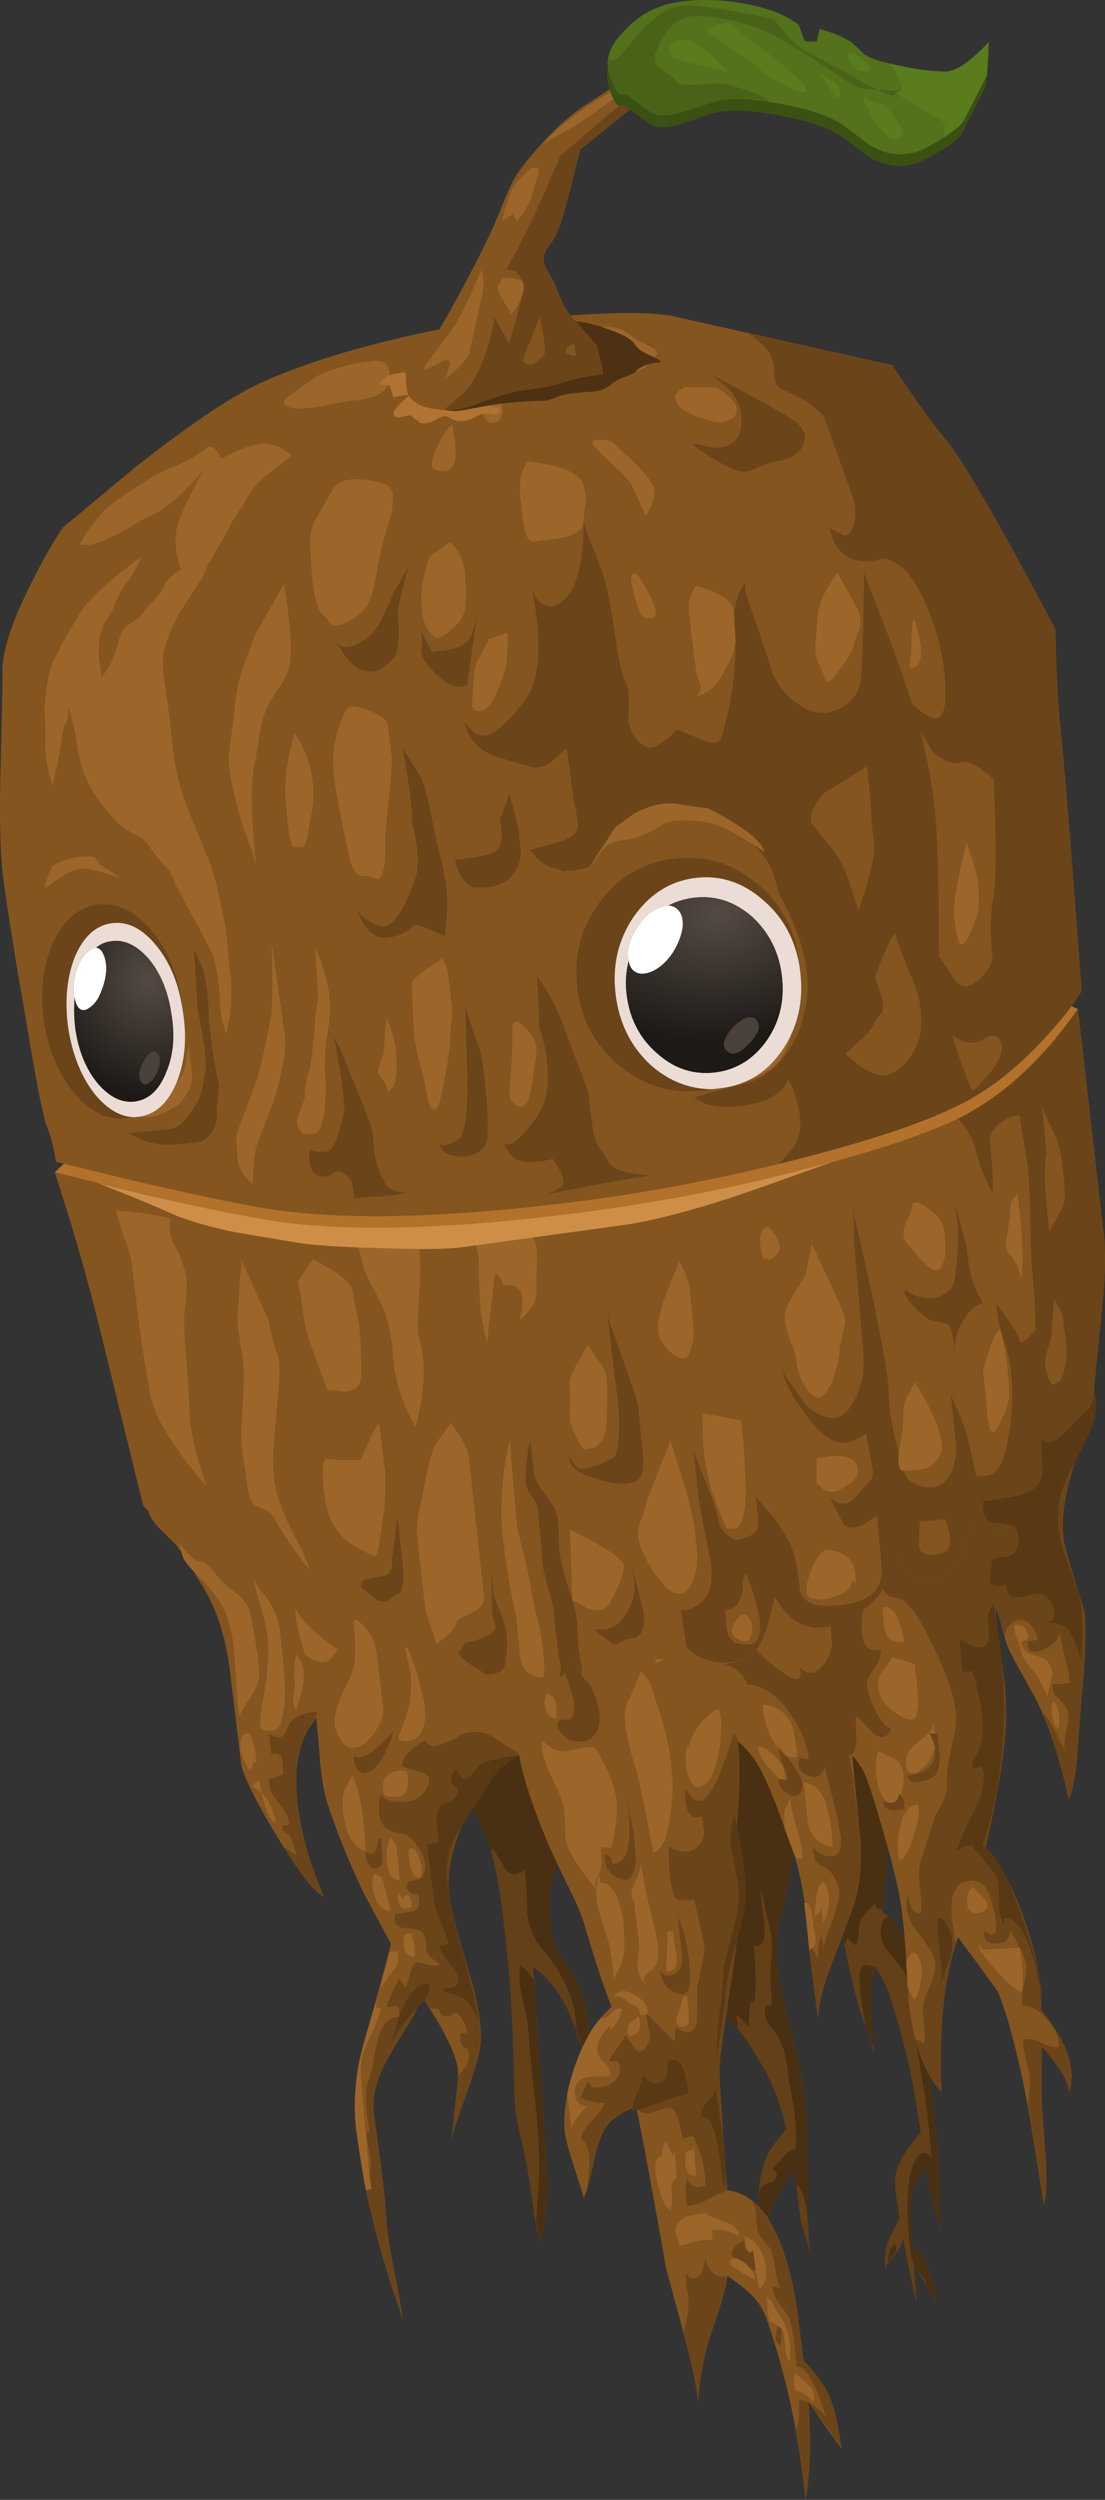
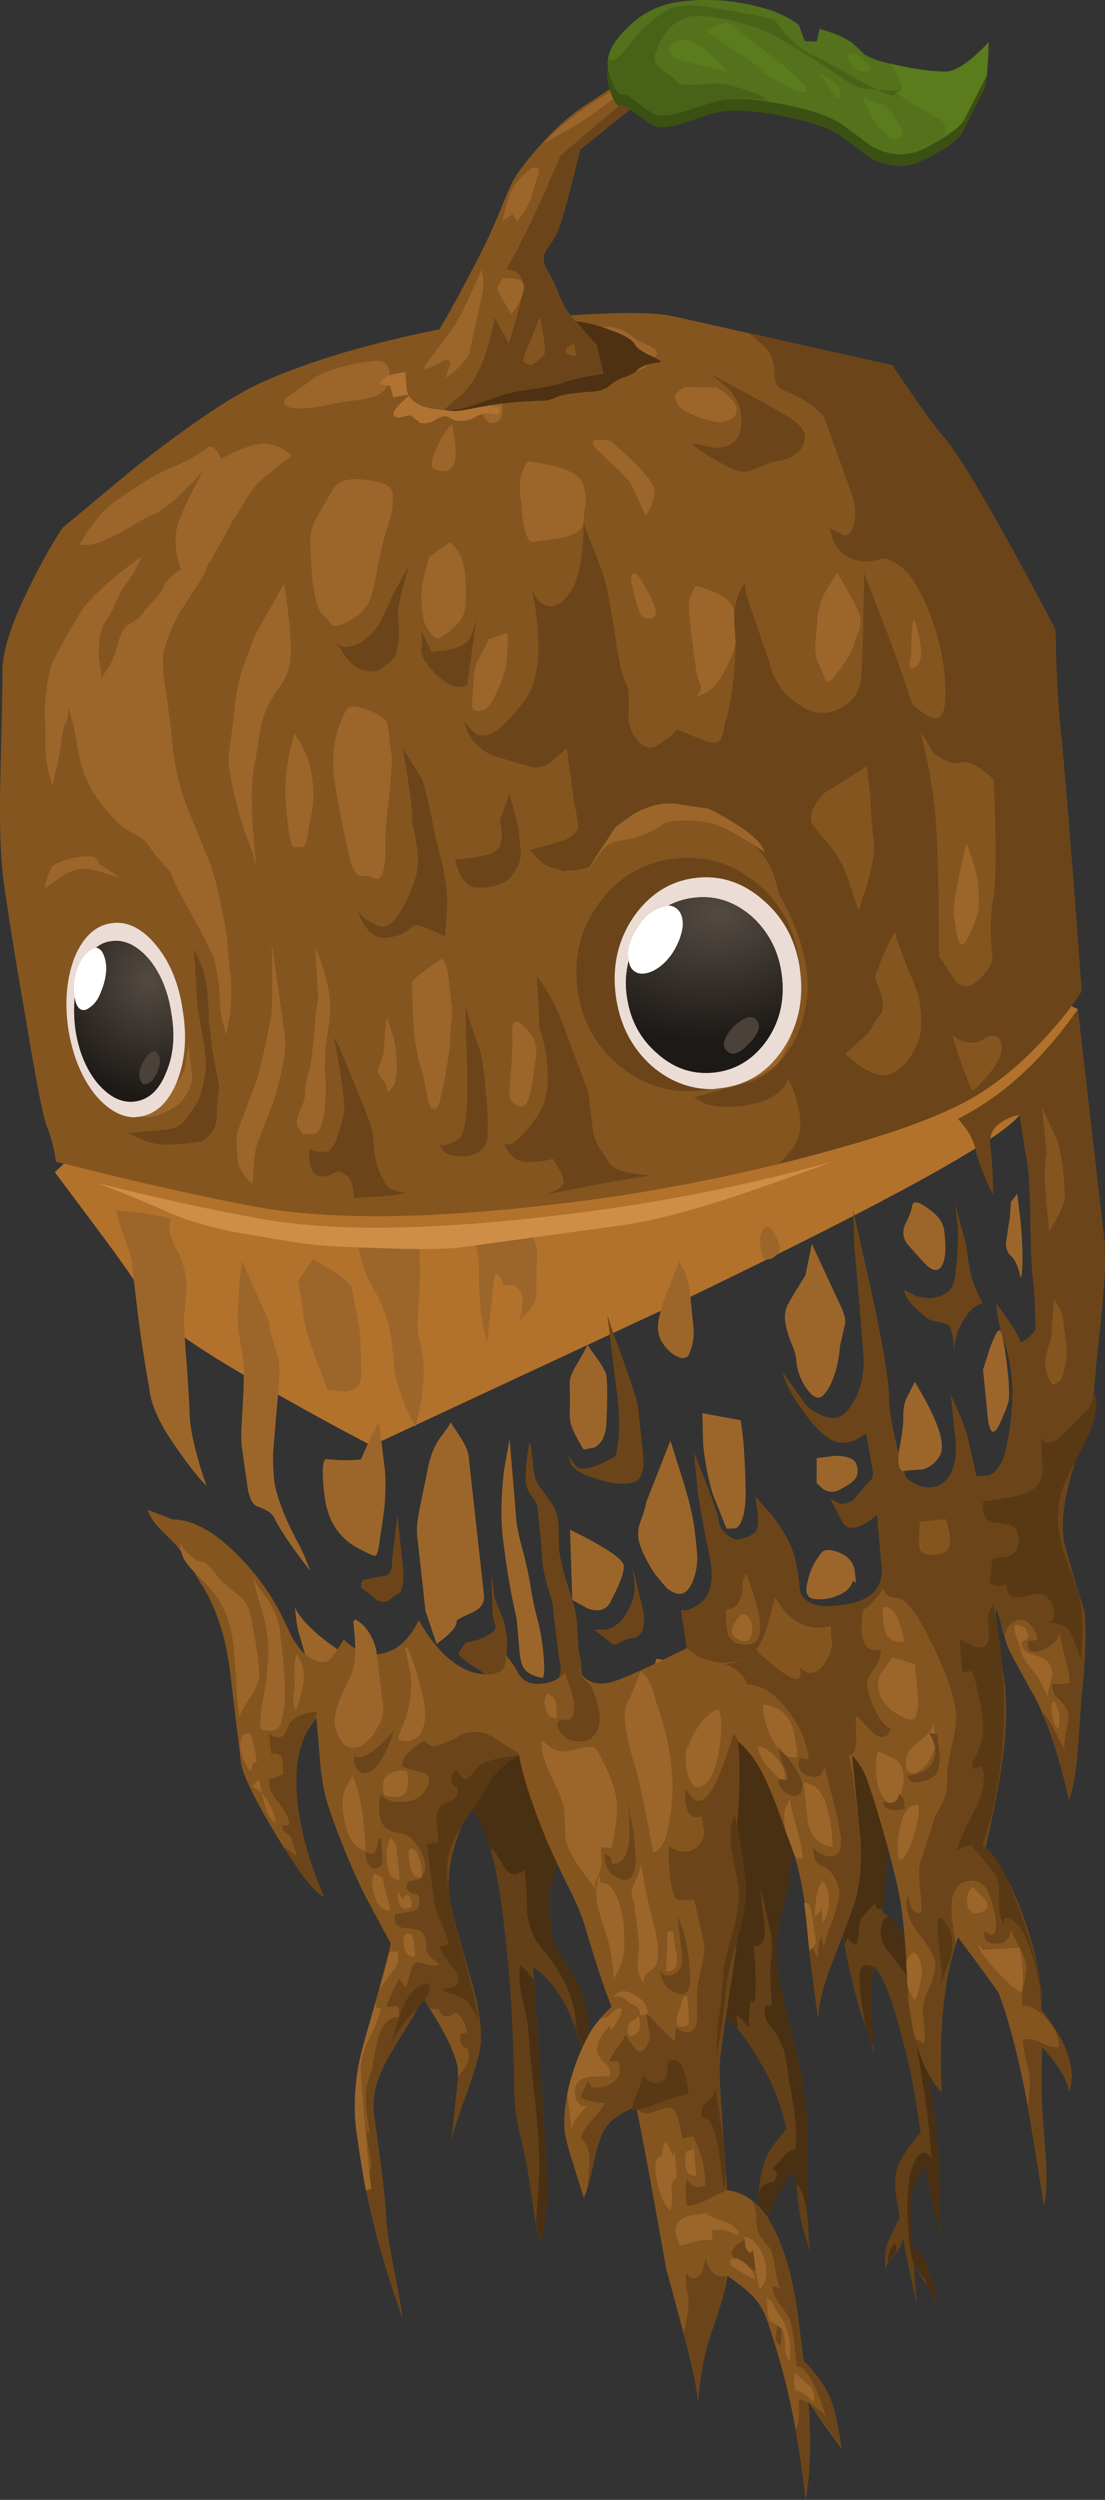
<svg xmlns="http://www.w3.org/2000/svg" viewBox="0 0 71.04 160.6">
  <rect x="0" y="0" width="71.04" height="160.6" fill="#333333" stroke="none" />
  <defs>
    <linearGradient id="m" y2="17.2" gradientUnits="userSpaceOnUse" x2="27.038" gradientTransform="rotate(6.939 -477.403 283.028) scale(.8)" y1="17.2" x1="-26.938">
      <stop offset="0" stop-color="#755416" />
      <stop offset="1" stop-color="#a17a2f" />
    </linearGradient>
    <linearGradient id="a" y2="43.045" gradientUnits="userSpaceOnUse" x2="-5.12" gradientTransform="matrix(.794 .099 -.093 .795 59.745 42.471)" y1="43.045" x1="-59.716">
      <stop offset="0" stop-color="#916b20" />
      <stop offset="1" stop-color="#b08533" />
    </linearGradient>
    <linearGradient id="c" y2="17.101" gradientUnits="userSpaceOnUse" x2="27.05" gradientTransform="rotate(6.939 -477.403 283.028) scale(.8)" y1="17.101" x1="-26.95">
      <stop offset="0" stop-color="#755416" />
      <stop offset="1" stop-color="#a17a2f" />
    </linearGradient>
    <linearGradient id="d" y2="17.45" gradientUnits="userSpaceOnUse" x2="27.05" gradientTransform="rotate(6.939 -477.403 283.028) scale(.8)" y1="17.45" x1="-26.95">
      <stop offset="0" stop-color="#755416" />
      <stop offset="1" stop-color="#a17a2f" />
    </linearGradient>
    <linearGradient id="e" y2="16.9" gradientUnits="userSpaceOnUse" x2="26.988" gradientTransform="rotate(6.939 -477.403 283.028) scale(.8)" y1="16.9" x1="-26.987">
      <stop offset="0" stop-color="#755416" />
      <stop offset="1" stop-color="#a17a2f" />
    </linearGradient>
    <linearGradient id="f" y2="16.626" gradientUnits="userSpaceOnUse" x2="27.063" gradientTransform="rotate(6.939 -477.403 283.028) scale(.8)" y1="16.626" x1="-26.962">
      <stop offset="0" stop-color="#755416" />
      <stop offset="1" stop-color="#a17a2f" />
    </linearGradient>
    <linearGradient id="g" y2="17.126" gradientUnits="userSpaceOnUse" x2="27.038" gradientTransform="rotate(6.939 -477.403 283.028) scale(.8)" y1="17.126" x1="-26.938">
      <stop offset="0" stop-color="#755416" />
      <stop offset="1" stop-color="#a17a2f" />
    </linearGradient>
    <linearGradient id="h" y2="17.25" gradientUnits="userSpaceOnUse" x2="27.025" gradientTransform="rotate(6.939 -477.403 283.028) scale(.8)" y1="17.25" x1="-26.925">
      <stop offset="0" stop-color="#755416" />
      <stop offset="1" stop-color="#a17a2f" />
    </linearGradient>
    <linearGradient id="i" y2="17.301" gradientUnits="userSpaceOnUse" x2="27.05" gradientTransform="rotate(6.939 -477.403 283.028) scale(.8)" y1="17.301" x1="-26.95">
      <stop offset="0" stop-color="#755416" />
      <stop offset="1" stop-color="#a17a2f" />
    </linearGradient>
    <linearGradient id="j" y2="17.051" gradientUnits="userSpaceOnUse" x2="27.063" gradientTransform="rotate(6.939 -477.403 283.028) scale(.8)" y1="17.051" x1="-26.962">
      <stop offset="0" stop-color="#755416" />
      <stop offset="1" stop-color="#a17a2f" />
    </linearGradient>
    <linearGradient id="k" y2="17.3" gradientUnits="userSpaceOnUse" x2="27.025" gradientTransform="rotate(6.939 -477.403 283.028) scale(.8)" y1="17.3" x1="-27.025">
      <stop offset="0" stop-color="#755416" />
      <stop offset="1" stop-color="#a17a2f" />
    </linearGradient>
    <linearGradient id="l" y2="17.15" gradientUnits="userSpaceOnUse" x2="27.038" gradientTransform="rotate(6.939 -477.403 283.028) scale(.8)" y1="17.15" x1="-26.938">
      <stop offset="0" stop-color="#755416" />
      <stop offset="1" stop-color="#a17a2f" />
    </linearGradient>
    <linearGradient id="b" y2="16.825" gradientUnits="userSpaceOnUse" x2="27.038" gradientTransform="rotate(6.939 -477.403 283.028) scale(.8)" y1="16.825" x1="-26.938">
      <stop offset="0" stop-color="#755416" />
      <stop offset="1" stop-color="#a17a2f" />
    </linearGradient>
    <linearGradient id="n" y2="17.4" gradientUnits="userSpaceOnUse" x2="27.05" gradientTransform="rotate(6.939 -477.403 283.028) scale(.8)" y1="17.4" x1="-26.95">
      <stop offset="0" stop-color="#755416" />
      <stop offset="1" stop-color="#a17a2f" />
    </linearGradient>
    <linearGradient id="o" y2="16.825" gradientUnits="userSpaceOnUse" x2="26.975" gradientTransform="rotate(6.939 -477.403 283.028) scale(.8)" y1="16.825" x1="-26.975">
      <stop offset="0" stop-color="#755416" />
      <stop offset="1" stop-color="#a17a2f" />
    </linearGradient>
    <linearGradient id="p" y2="17.126" gradientUnits="userSpaceOnUse" x2="27.05" gradientTransform="rotate(6.939 -477.403 283.028) scale(.8)" y1="17.126" x1="-26.95">
      <stop offset="0" stop-color="#755416" />
      <stop offset="1" stop-color="#a17a2f" />
    </linearGradient>
    <linearGradient id="q" y2="17.275" gradientUnits="userSpaceOnUse" x2="27.012" gradientTransform="rotate(6.939 -477.403 283.028) scale(.8)" y1="17.275" x1="-27.013">
      <stop offset="0" stop-color="#755416" />
      <stop offset="1" stop-color="#a17a2f" />
    </linearGradient>
    <linearGradient id="r" y2="17.15" gradientUnits="userSpaceOnUse" x2="26.963" gradientTransform="rotate(6.939 -477.403 283.028) scale(.8)" y1="17.15" x1="-26.962">
      <stop offset="0" stop-color="#755416" />
      <stop offset="1" stop-color="#a17a2f" />
    </linearGradient>
    <linearGradient id="s" y2="17.125" gradientUnits="userSpaceOnUse" x2="27.05" gradientTransform="rotate(6.939 -477.403 283.028) scale(.8)" y1="17.125" x1="-26.95">
      <stop offset="0" stop-color="#755416" />
      <stop offset="1" stop-color="#a17a2f" />
    </linearGradient>
    <clipPath id="t">
      <path d="M0 113.48h56v-48H0v48z" />
    </clipPath>
    <clipPath id="u">
      <path d="M48.637 106.12a37.558 37.558 0 00-1.825 2.399l-.843 1.304-11.223 2.504c-1.164.289-3.551.266-7.164-.066l-5.051-.574c-3.64-.739-6.648-1.641-9.015-2.707-1.504-.668-3.657-2.098-6.45-4.293a113.335 113.335 0 01-3.773-3.118l-1.59-2.813C.637 96.689.117 95.111.145 94.014c.015-.348-.012-2.016-.079-5.008-.058-2.371-.011-4.207.149-5.504.168-1.617.531-4.031 1.082-7.242s.922-5.031 1.109-5.465a6.56 6.56 0 00.426-1.844c4.02-1.039 7.527-1.836 10.523-2.383 3.981-.699 9.633-.574 16.961.371 3.301.454 6.766 1.129 10.391 2.028 3.859.953 6.715 1.879 8.566 2.777 1.598.785 3.141 2.008 4.633 3.664l1.742 2.227c-.543 7.324-.89 11.742-1.046 13.254l-.286 5.324c-2.941 5.605-4.832 8.906-5.679 9.906z" />
    </clipPath>
    <clipPath id="v">
      <path d="M2 71h8v12H2V71z" />
    </clipPath>
    <clipPath id="x">
      <path d="M29 72h13v13H29V72z" />
    </clipPath>
    <radialGradient id="w" gradientUnits="userSpaceOnUse" cy="-11791" cx="-2970.4" gradientTransform="matrix(.438 -.67 -.614 -.455 -5930.9 -7276.4)" r="7.469">
      <stop offset="0" stop-color="#544a43" />
      <stop offset="1" stop-color="#1c1916" />
    </radialGradient>
    <radialGradient id="y" gradientUnits="userSpaceOnUse" cy="-10266" cx="-2599.6" gradientTransform="matrix(.525 -.603 -.865 -.434 -7478.3 -5940.9)" r="8.893">
      <stop offset="0" stop-color="#544a43" />
      <stop offset="1" stop-color="#1c1916" />
    </radialGradient>
  </defs>
  <path d="M23.896 92.871a185.257 185.257 0 01-6.635-3.627c-4.541-2.569-7.076-4.342-7.598-5.318-.523-.981-1.704-2.7-3.55-5.161l-2.588-3.461 5.2-4.864c4.61-3.52 9.723-5.938 15.338-7.256 6.103-1.45 13.06-2.363 20.873-2.744 6.875-.366 11.47-.254 13.789.338 2.632.624 6.152 1.972 10.572 4.052-.527 2.011-1.782 4.283-3.76 6.806-1.216 1.593-8.516 5.602-21.905 12.037L23.896 92.87z" fill-rule="evenodd" fill="#b3722b" />
  <path d="M11.729 69.42c4.018-2.843 8.373-4.83 13.071-5.973 5.805-1.416 12.446-2.303 19.921-2.68 6.549-.293 10.948-.156 13.199.41 2.397.65 5.625 1.934 9.687 3.858-2.197 2.92-4.502 4.965-6.908 6.132-2.247 1.148-5.714 2.305-10.407 3.482-4.37 1.07-8.588 1.885-12.65 2.446-8.96 1.157-15.845 1.275-20.66.347-2.163-.406-5.927-1.275-11.293-2.602 1.616-1.875 3.627-3.683 6.04-5.42z" fill-rule="evenodd" fill="#d4ae63" />
  <path d="M28.23 77.98c3.153.355 6.211.621 9.172.792 3.657.204 6.223.192 7.7-.031.601-.086 1.441-.363 2.519-.82 1.16-.477 1.836-.731 2.027-.762.606-.113 1.27-.383 1.993-.804-1.672-1.735-3.055-2.833-4.157-3.286-1.222-.527-3.109-1.16-5.652-1.898-3.652-1.09-6.871-1.816-9.644-2.18-2.7-.355-5.364-.652-7.993-.894l-3.152-.262c-2.832.113-5.188.375-7.066.793a55.943 55.943 0 00-3.832 1.023l-1.758.551c.597.586 1.539 1.371 2.812 2.36 1.625 1.218 2.934 2.05 3.93 2.492 1.226.523 3.039 1.07 5.441 1.629a71.779 71.779 0 007.66 1.297z" fill-rule="evenodd" fill="url(#a)" transform="matrix(1.25 0 0 -1.25 0 160.6)" />
  <path d="M17.914 75.999l.938.234c.55-1.867 1.019-2.964 1.41-3.293.238-.187.578-.332 1.019-.441.27-.234.617-.301 1.031-.195.321-.18.598-1.246.836-3.203l.168-1.067-1.195-.105c-.062.957-.129 1.593-.191 1.91-.102.605-.293.957-.575 1.058-.851.379-1.371.665-1.554.86-.793.789-1.422 2.203-1.887 4.242z" fill-rule="evenodd" fill="url(#b)" transform="matrix(1.25 0 0 -1.25 0 160.6)" />
  <path d="M22.891 77.167l.902.191c1.277-3.632 2.113-6.648 2.512-9.043l-1.078-.089c-.465 2.277-.707 3.511-.731 3.695-.141.926-.676 2.672-1.605 5.246z" fill-rule="evenodd" fill="url(#c)" transform="matrix(1.25 0 0 -1.25 0 160.6)" />
  <path d="M43.797 78.866c.07-.344.246-1.234.527-2.676.172-.949.352-2.093.543-3.441l.071-.594-1.043-.371-1.11 7.117 1.012-.035z" fill-rule="evenodd" fill="url(#d)" transform="matrix(1.25 0 0 -1.25 0 160.6)" />
  <path d="M17.41 75.855c.297-1.36.492-2.411.582-3.153.145-1.191.43-2.191.852-3 .218-.48.547-1.074.98-1.773l-1.136.062a63.46 63.46 0 00-1.504 5.418l-.512 2.196.738.25z" fill-rule="evenodd" fill="url(#e)" transform="matrix(1.25 0 0 -1.25 0 160.6)" />
  <path d="M9.551 71.233l.804.661.293-2.422-.796.265-.301 1.496z" fill-rule="evenodd" fill="url(#f)" transform="matrix(1.25 0 0 -1.25 0 160.6)" />
  <path d="M30.676 68.808l-1.071-.133-1.375 9.305 1.075.128 1.371-9.3z" fill-rule="evenodd" fill="url(#g)" transform="matrix(1.25 0 0 -1.25 0 160.6)" />
  <path d="M39.25 78.835l.91-8.148-.586-.153c-.332 3.156-.5 4.895-.515 5.215l-.25 3.074.441.012z" fill-rule="evenodd" fill="url(#h)" transform="matrix(1.25 0 0 -1.25 0 160.6)" />
  <path d="M46.715 72.772l-.406 5.672.761-.308.414-5.067-.769-.297z" fill-rule="evenodd" fill="url(#i)" transform="matrix(1.25 0 0 -1.25 0 160.6)" />
  <path d="M13.883 74.378l.676.406.82-6.429-.824.14-.672 5.883z" fill-rule="evenodd" fill="url(#j)" transform="matrix(1.25 0 0 -1.25 0 160.6)" />
  <path d="M40.82 70.886l-.726 7.972.441.012c.215-2.875.442-5.172.676-6.887l.156-.949-.547-.148z" fill-rule="evenodd" fill="url(#k)" transform="matrix(1.25 0 0 -1.25 0 160.6)" />
  <path d="M35.527 78.624l.516.063 1.066-8.774-.351-.082-1.231 8.793z" fill-rule="evenodd" fill="url(#l)" transform="matrix(1.25 0 0 -1.25 0 160.6)" />
  <path d="M37.688 78.765l1.105-8.446-.703-.168-1.082 8.575c.289.035.515.046.68.039z" fill-rule="evenodd" fill="url(#m)" transform="matrix(1.25 0 0 -1.25 0 160.6)" />
  <path d="M41.215 78.913l.887-.012.859-7.39-.738-.211-1.008 7.613z" fill-rule="evenodd" fill="url(#n)" transform="matrix(1.25 0 0 -1.25 0 160.6)" />
  <path d="M11.207 72.522l1.066.813.629-4.477-1.129.309-.566 3.355z" fill-rule="evenodd" fill="url(#o)" transform="matrix(1.25 0 0 -1.25 0 160.6)" />
  <path d="M33.527 78.503l.797.055 1.332-8.946-.785-.175-1.344 9.066z" fill-rule="evenodd" fill="url(#p)" transform="matrix(1.25 0 0 -1.25 0 160.6)" />
  <path d="M49.941 77.073l.758-.269.074-1.282-.617-.558-.215 2.109z" fill-rule="evenodd" fill="url(#q)" transform="matrix(1.25 0 0 -1.25 0 160.6)" />
  <path d="M27.039 74.851c.168-1.375.168-2.356-.004-2.942-.14-.394.039-1.539.539-3.441l-.633-.074c-.562 2.832-.882 4.605-.972 5.32l-.399 3.941 1.075.129.394-2.933z" fill-rule="evenodd" fill="url(#r)" transform="matrix(1.25 0 0 -1.25 0 160.6)" />
-   <path d="M31.215 78.3l.68.043 1.558-9.16-.598-.071-1.64 9.188z" fill-rule="evenodd" fill="url(#s)" transform="matrix(1.25 0 0 -1.25 0 160.6)" />
-   <path d="M7.994 76.421c3.427.825 6.322 1.445 8.691 1.865 4.946.909 12.011.753 21.201-.464 4.063-.53 8.393-1.357 12.993-2.49 4.79-1.186 8.36-2.343 10.708-3.466 2.822-1.387 5.39-3.731 7.71-7.036l1.718 14.956.025 1.455c-.039 1.313-.161 2.808-.361 4.478-.279 2.685-.4 4.145-.376 4.375-.88 2.157-1.792 4.047-2.734 5.673l-3.535 6.524c-.763.093-1.831.713-3.204 1.85-.912.786-2.827 1.89-5.742 3.32-2.724 1.339-4.345 2.056-4.873 2.154l-21.23 1.88-2.627-.489c-1.1-.2-2.52-.684-4.258-1.445l-2.295-1.079c-.655-.66-1.651-1.85-3.004-3.565-.838-1.108-2.352-2.802-4.545-5.087l-3.052-3.106-2.69-10.957c-.484-2.02-1.124-4.38-1.919-7.07l-1.07-3.393 4.469 1.117z" fill-rule="evenodd" fill="#855520" />
  <path d="M44.864 95.86l-.264-2.588c1.005 2.465 1.532 3.912 1.586 4.34.044.367.215.68.518.943.342.332.688.42 1.04.279.425-.118.703-.269.85-.454.141-.22.181-.596.117-1.124l-.132-1.094 1.05 1.182c.717.952 1.191 1.787 1.411 2.5.171.581.302 1.372.391 2.368.259.743.981 1.055 2.178.943 2.231-.136 3.251-1.016 3.056-2.636l-.288-3.189c-1.098.907-1.836 1.064-2.212.469l-.786-1.514.537.287c.449.113.849-.053 1.196-.497.293-.371.587-.709.89-1.016.14-.185.15-.537.018-1.059l-.336-1.924c-.889.679-1.68.79-2.374.336-.546-.336-1.123-.952-1.738-1.85-.683-.927-1.098-1.733-1.25-2.417l1.338 1.9c.205.312.561.59 1.06.83.532.239.942.287 1.225.151.352-.141.694-.522 1.021-1.129.38-.75.566-1.58.556-2.485.01-.17-.185-2.63-.596-7.382l-.072-2.261 1.211 5.396c.693 3.237 1.059 5.395 1.089 6.465.033 1.406.366 3.026.991 4.867.009.333.21.597.6.782.361.225.776.307 1.24.254.464-.06.845-.357 1.153-.898.263-.568.366-1.255.302-2.051l-.312-2.984.42.958c.322.732.547 1.322.668 1.782l.558 2.5.8-.049c.571-.235.962-.903 1.162-2.002.503-2.515.459-4.659-.126-6.435a11.383 11.383 0 01-.479-1.856l-.094-.792.728 1.016c.489.713.747 1.172.772 1.368.034.297.375.088 1.03-.625.006-1.08-.063-2.31-.2-3.706-.068-.561-.112-1.9-.137-4.014-.049-1.807-.136-2.935-.259-3.394l-.434-2.715a2.509 2.509 0 00-1.01.372c-.63.346-.918.855-.875 1.518.132 1.059.19 2.124.19 3.203-.527-1.01-.888-1.924-1.088-2.739-.098-.527-.328-1.035-.689-1.529l-.478-.595c2.822-1.387 5.39-3.731 7.71-7.036l1.718 14.956.025 1.455c-.039 1.313-.161 2.808-.361 4.478-.279 2.685-.4 4.145-.377 4.375-.878 2.157-1.79 4.047-2.733 5.674l-3.535 6.523c-.763.093-1.832.713-3.204 1.85-.913.787-2.828 1.89-5.743 3.32-2.723 1.339-4.345 2.057-4.872 2.154l-8.716.81c1.211-.551 1.948-.942 2.222-1.176.488-.43.664-1.324.531-2.686l-.477-3.115.302.015c.26-.064.513-.182.762-.347.845-.503 1.103-1.562.776-3.165-.415-2.001-.664-3.363-.751-4.091z" fill-rule="evenodd" fill="#6b4519" />
  <path d="M61.529 80.889c.072-1.049.082-1.806.023-2.27l-.156-1.289.367 1.363c.288.97.43 1.61.435 1.913.102.825.248 1.479.438 1.958.152.386.333.767.543 1.147-.42.118-.787.41-1.099.889-.43.62-.669 1.27-.717 1.949l.018.605c-.067-1.166-.2-1.841-.395-2.021-.112-.083-.336-.157-.684-.215-.34-.064-.566-.132-.678-.22-1.002-.787-1.494-1.397-1.484-1.835l.702.366c.562.2 1.065.224 1.52.067.483-.161.8-.449.952-.869.067-.243.141-.757.215-1.538zM39.038 84.405c.098.395.386 1.245.865 2.539.702 1.928 1.078 3.076 1.122 3.442l.284 2.735c.146 1.225-.02 1.914-.503 2.075-.678.249-1.651.131-2.916-.352-.556-.165-.961-.434-1.205-.81l-.166-.533.479.645c.287.405 1.117.22 2.505-.552.12-.083.213-.567.277-1.445a13.41 13.41 0 00-.141-2.803l-.601-4.941zM41.367 103.541c.127 1.059-.107 1.625-.703 1.694-.264.034-.552.136-.869.307-.185.128-.333.142-.445.054l-1.171-.912.707.013c.528-.097.943-.385 1.255-.858.518-.733.728-1.48.635-2.242l-.112-.942.704 2.886z" fill-rule="evenodd" fill="#6b4519" />
  <path d="M67.608 85.337l.176-1.885.517.943.254 2.085c.049.395-.005.942-.156 1.631-.108.483-.357.766-.753.849-.249-.41-.4-.825-.454-1.254-.024-.201.044-.596.21-1.187.2-.562.27-.957.205-1.182zM67.3 74.092l-.307-2.935.888 1.905c.332.8.523 2.104.577 3.912-.025.37-.358 1.083-1.002 2.133l-.205-2.09c-.112-1.465-.092-2.44.049-2.925zM60.791 97.599c.42 1.225.385 1.932-.092 2.128-.743.26-1.25.22-1.529-.117-.079-.123-.107-.474-.074-1.05l.049-.81 1.646-.151zM47.73 101.607l.239-.532.453 1.255c.284.937.43 1.611.446 2.011.028.801-.187 1.231-.65 1.284-.664.084-1.1-.063-1.314-.444-.122-.185-.2-.527-.224-1.03l-.035-.699.435-.156c.225-.059.405-.269.528-.615.127-.351.166-.712.122-1.074z" fill-rule="evenodd" fill="#855520" />
  <path d="M21.694 81.807c.484.377.791.674.919.894l.4 2.07c.122.42.19 1.568.22 3.448.02.737-.333 1.132-1.066 1.186l-1.122-.118-.904-2.456c-.351-.966-.571-1.777-.648-2.441a17.892 17.892 0 00-.353-2.07l.983-1.431 1.57.918zM23.203 93.76l.59-1.328c.406-.825.602-1.132.592-.927l.371 3.026c.044.665.034 1.406-.035 2.218a42.966 42.966 0 01-.297 2.105c-.078.712-.185 1.079-.318 1.094-.102.013-.527-.187-1.284-.597-1.123-.668-1.777-1.767-1.962-3.291-.166-1.386-.143-2.163.073-2.324l.76.059c.607.024 1.11.014 1.51-.035zM23.256 80.962c-.208-.883-.477-1.587-.815-2.118 1.89.038 3.448.018 4.678-.064-.137 1.089-.175 1.865-.117 2.329.044.366 0 1.411-.122 3.14-.049.712-.039 1.211.029 1.508.147.62.235 1.094.278 1.427.142 1.191-.01 2.685-.463 4.486-.41-.62-.787-1.499-1.128-2.631-.176-.65-.274-1.177-.289-1.578a21.495 21.495 0 00-.243-1.987c-.162-.787-.464-1.587-.899-2.407-.503-.844-.81-1.548-.909-2.104zM30.22 78.604a51.661 51.661 0 003.891-.323c.015.67.088 1.129.22 1.383.18.381.244.893.185 1.537-.033.811-.043 1.285-.028 1.416.014.402-.01.723-.084.968-.103.249-.337.561-.693.943-.235.263-.327.307-.284.13.147-.453.195-.878.147-1.273-.059-.465-.273-.743-.654-.831l-.551.02a1.789 1.789 0 00-.21-.479c-.172-.283-.294-.318-.367-.108l-.483 4.293a20.462 20.462 0 01-.425-2.218 47.143 47.143 0 01-.098-2.455c.059-.645-.132-1.646-.566-3.003zM36.793 102.789l-.148-4.517c2.251 1.103 3.399 1.87 3.453 2.3.048.395-.244 1.187-.87 2.373-.273.503-.762.63-1.464.381l-.972-.537zM37.769 86.397l.487.698c.363.494.591.87.689 1.124.107.322.122 1.396.04 3.217-.04.781-.294 1.299-.768 1.558l-.688.131c-.375-.59-.634-1.097-.785-1.512-.104-.26-.138-.676-.104-1.25-.004-.836-.004-1.29-.014-1.358-.038-.328.093-.747.4-1.255.499-.87.748-1.319.743-1.353zM47.627 91.241l.147 1.191c.087 1.03.146 2.183.166 3.457-.015 1.28-.22 2.041-.625 2.295l-.606.02-.864-2.159c-.274-.839-.484-1.889-.635-3.149l-.059-2.11 2.476.455zM43.667 81.045l.327.616c.191.483.303.854.337 1.118l.239 2.387a3.526 3.526 0 01-.278 1.852c-.137.248-.386.297-.737.136-.356-.156-.679-.454-.968-.889-.248-.371-.33-.815-.263-1.328-.005-.063.093-.498.298-1.293l1.045-2.599zM41.563 96.465L43.1 92.55l.737 2.329c.44 1.391.714 2.533.822 3.427.106.889.165 1.504.17 1.841-.034.81-.224 1.455-.567 1.934-.35.444-.824.419-1.42-.079l-.767-.917c-.625-.996-.971-1.763-1.035-2.29-.039-.333 0-.674.128-1.026.18-.454.312-.894.395-1.304zM42.188 106.563l.717.112c.494.176.767.499.82.958.059.463.01.756-.141.873-.19.128-.357.249-.513.366-.181.157-.478.21-.888.162l-.567-.137.572-2.335zM28.95 91.349l.556.838c.411.626.621 1.104.63 1.437l.978 8.847c.058.498-.215.884-.822 1.158-.633.277-.95.448-.942.517.04.333-.385.82-1.284 1.465l-.712-2.129-.533-4.82c-.049-.4 0-.956.146-1.68.21-1.035.392-1.913.538-2.636.161-.859.464-1.567.899-2.124.375-.483.561-.77.546-.873zM33.203 103.931c-.342-1.44-.64-3.184-.888-5.234-.122-1.26-.094-2.676.088-4.243l.36-2.007.444 5.337c.05.395.172.952.358 1.67.239.845.424 1.709.566 2.597.126.758.278 1.46.459 2.11.122.459.229 1.064.322 1.826.132 1.362.088 1.953-.132 1.782-.654-.122-1.059-.395-1.211-.81-.098-.259-.165-.689-.205-1.284a140.792 140.792 0 00-.162-1.744zM15.386 82.525l.165-1.534 1.729 3.873c.074.596.264 1.328.571 2.197.151.415.151 1.373-.005 2.871a265.76 265.76 0 00-.287 3.408c-.015.44.005 1.006.058 1.705.118.961.59 2.246 1.425 3.857.294.503.597 1.172.9 2.007-1.153-1.47-1.935-2.618-2.335-3.443-.132-.253-.478-.478-1.04-.678-.38-.122-.62-.684-.707-1.68a112.287 112.287 0 01-.338-2.373c-.02-.435-.005-1.011.04-1.719.117-1.797.14-2.989.068-3.584-.005-.068-.088-.576-.235-1.533-.103-.561-.141-1.025-.121-1.396.092-1.187.126-1.847.112-1.978zM18.965 103.242c.156.402.498.845 1.02 1.34.381.39.924.824 1.621 1.312.333.263.504.562.513.893-.029.074-.103.567-.224 1.49-.049.44-.094.6-.143.47-.107-.323-.282-.505-.522-.538-.302-.034-.625-.195-.966-.489-.298-.269-.449-.517-.445-.751-.224-.748-.424-1.426-.6-2.041-.103-.338-.19-.9-.254-1.686zM51.782 81.925l.41-2.018 1.635 3.53c.402.792.568 1.324.5 1.603-.045.205-.152.689-.328 1.45-.064.879-.249 1.675-.567 2.383-.322.644-.605.947-.845.913-.272-.035-.556-.289-.848-.757a3.59 3.59 0 01-.533-1.494c-.01-.371-.132-.806-.361-1.319-.2-.512-.323-.966-.371-1.362-.049-.434.033-.83.258-1.191.137-.254.49-.83 1.05-1.738zM49.194 78.862c.186-.12.406.054.665.523.297.504.341.884.141 1.142-.176.225-.376.348-.61.377l-.308-.064a3.198 3.198 0 01-.196-.781c-.072-.595.03-.997.308-1.197zM52.505 93.672l1.191-.146c.806.005 1.265.2 1.381.586.118.424.06.752-.185.982-.112.146-.425.351-.932.615-.313.176-.65.166-1.011-.025l-.449-.4.005-1.612zM52.797 99.781c.167-.254.553-.269 1.153-.04.635.259.976.704 1.021 1.339.054.464.063.664.019.6-.088-.156-.166-.131-.239.079-.132.322-.453.576-.967.776-.513.195-1.01.254-1.489.18-.445-.083-.561-.488-.346-1.22a4.038 4.038 0 01.848-1.714zM47.505 103.903c.171-.256.371-.264.6-.026.196.21.279.49.255.826-.084.717-.376.918-.885.61-.571-.263-.561-.737.03-1.41zM58.642 77.461c.06-.341.4-.282 1.03.177.66.458 1.007.952 1.036 1.488.142 1.158.068 1.919-.224 2.29-.2.259-.494.23-.87-.092-.19-.18-.577-.605-1.162-1.27-.38-.39-.468-.849-.268-1.376.273-.538.425-.943.458-1.217zM60.4 93.565c-.283.44-.649.717-1.107.84-.5.029-.88.059-1.148.092-.328.04-.45-.38-.353-1.268.205-1.065.3-1.818.28-2.246 0-.538.087-.953.253-1.242l.484-.966c1.508 2.466 2.041 4.067 1.591 4.79zM63.199 87.989l.473-1.47c.357-.947.586-1.259.693-.938.176.616.333 1.621.469 3.013.048.699.053 1.152.015 1.357-.015.172-.19.645-.533 1.427-.474 1.064-.766.732-.879-1.002L63.2 87.99zM65.4 76.69l.205 1.69c.117 1.259.156 2.26.112 3.008-.023.604-.067.796-.13.566-.143-.62-.348-1.05-.612-1.284-.267-.269-.356-.611-.272-1.026a62.5 62.5 0 01.223-1.435c.035-.577.059-.914.079-1.017l.395-.502zM10.957 78.429c-.147.42-.025 1.01.367 1.767.477.884.702 1.748.669 2.588-.016.44-.064 1.001-.147 1.68-.035.274.004 1.142.111 2.607.08.898.153 2.065.225 3.502.01.633.088 1.263.23 1.883.23 1.045.523 2.052.874 3.018a17.226 17.226 0 01-1.724-2.158c-1.206-1.636-1.86-2.998-1.957-4.097a88.091 88.091 0 01-.709-4.545l-.371-3.076c-.024-.47-.136-.977-.336-1.524a74.119 74.119 0 01-.469-1.353l-.269-.971c2.447.239 3.614.464 3.507.679z" fill-rule="evenodd" fill="#9c662b" />
  <path d="M34.819 95.675c.445.615.708.986.786 1.113.181.38.284.8.308 1.27.005.302.015.82.04 1.557.077.664.36 1.719.84 3.174.21.645.32 1.283.33 1.923.03.767.085 1.348.167 1.744.156.751.146 1.24-.025 1.46-.136.254-.551.439-1.245.556-.556.103-.825.098-.805-.004l.229-.177c.322-.141.508-.4.562-.776.044-.205.054-.41.029-.605a8.136 8.136 0 01-.141-.737l-.289-2.383a4.812 4.812 0 00-.195-1.186 12.424 12.424 0 01-.356-1.265c-.132-.523-.195-.919-.195-1.186-.025-.504-.054-.85-.079-1.05l-.21-2.14c.01-.204-.107-.458-.341-.765-.284-.367-.43-.738-.44-1.104.005-.538.048-1.134.137-1.778.088-.65.152-.811.195-.479l.2 1.637c.015.4.182.8.498 1.201zM31.66 103.662l-.073-2.66.175 1.44c.02.166.123.474.313.918.225.479.356.864.396 1.163.137.584.17 1.117.093 1.6.077.626-.103 1.22-.543 1.778-.141.185-.536-.02-1.181-.61-.571-.304-1.035-.65-1.387-1.041l.47-.713.54-.117a4.238 4.238 0 001.007-.424c.283-.166.41-.352.385-.552a3.195 3.195 0 01-.195-.782zM23.335 101.5l1.43-.274c.323-.107.47-.425.435-.957l.351-2.915.362 3.378c.058.5.03.938-.093 1.324-.039.205-.093.313-.161.323-.098.01-.269.117-.513.312-.274.269-.59.288-.952.069-.375-.328-.634-.528-.777-.611-.18-.083-.243-.205-.2-.38l.118-.269zM36.748 110.699c-2.695.23-4.517.415-5.473.566l-2.29.23c-.704.019-1.577-.146-2.627-.489l-1.704-.346 2.226-.323c.595-.073 1.001-.068 1.211.005.17.015.493-.058.982-.22.102.02.16-.19.175-.625l.03-.586 1.04.709.176.18a.961.961 0 00.575.181l.494-.064c.102-.01.287.02.566.083l.62.127c.45.113.865.2 1.24.254.176.079.396.103.665.069 1.791.117 2.49.2 2.093.249z" fill-rule="evenodd" fill="#6b4519" />
  <path d="M18.832 79.786c-2.23-.366-3.548-.591-3.963-.674-1.69-.366-3.033-.772-4.024-1.226-.927-.42-2.427-1.045-4.513-1.865 3.776.948 7.228 1.704 10.353 2.265 4.946.909 12.011.753 21.201-.463 5.449-.733 10.708-1.807 15.771-3.233l-4.052 1.451c-4.249 1.528-7.612 2.442-10.094 2.739l-9.906 1.358c-.996.122-2.755.136-5.289.038-2.559-.059-4.385-.185-5.484-.39z" fill-rule="evenodd" fill="#cf8e48" />
  <path d="M52.364 117.764c-.425-.449-.684-.654-.777-.61-.03.038-.142.356-.342.947-.225.6-.41 1.563-.551 2.89a47.17 47.17 0 01-.592 2.589c-.185.966-.225 1.875-.122 2.739.117.957.46 2.51 1.021 4.658.479 1.992.756 3.604.84 4.834.059.766.083 2.359.078 4.775 0 1.714.058 3.135.166 4.263a6.587 6.587 0 00-.284-1.074c-.219-.712-.346-1.216-.385-1.514l-.342-2.832c-.61.781-1.025 1.402-1.235 1.866-.395.889-.654 1.655-.777 2.309-.102.601-.117 1.309-.043 2.12-.264-2.228-.352-3.78-.264-4.649.082-1.221.307-2.154.664-2.802.195-.328.571-.825 1.128-1.5-.376-1.733-1-3.267-1.87-4.604-.718-1.226-1.436-2.144-2.148-2.764-.782-.64-1.388-1.46-1.813-2.446-.254-.709-.464-1.641-.639-2.793a53.883 53.883 0 00-.396-2.827c-.224-1.314-.756-2.374-1.596-3.179-.948-.922-2.06-1.226-3.33-.904-1.436.377-2.423 1.235-2.964 2.579-.435 1.128-.552 2.465-.366 4.023.088.727.336 1.387.747 1.973.61.898.967 1.479 1.064 1.733.582 1.441.792 3.179.635 5.215-.712-1.998-1.137-3.154-1.28-3.471-.629-1.334-1.406-2.315-2.319-2.945l.958 13.687c.034.531-.005 1.21-.103 2.026a51.41 51.41 0 00-.312 2.002c-.22-.41-.381-1.06-.489-1.953-.205-1.387-.307-2.095-.312-2.129-.044-.366-.215-1.236-.518-2.607-.264-1.075-.405-1.964-.425-2.666-.073-4.19-.243-7.38-.507-9.562-.152-1.522-.294-2.665-.415-3.422-.2-1.353-.459-2.5-.772-3.433-.214-.65-.537-1.381-.972-2.202a131.51 131.51 0 01-1.161-2.075c-.318-.664-.684-1.611-1.099-2.836a38.898 38.898 0 0013.013.58c5.13-.62 10.023-2.227 14.677-4.804.338 1.67.635 3.53.884 5.581.44 3.643.44 7.07-.01 10.278 1.157.698 1.958 2.148 2.392 4.346.215 1.215.387 2.92.523 5.121l.688 5.66c.07.561.098 1.499.088 2.808-.024 1.18.02 2.08.128 2.705-.392-1.025-.733-2.462-1.026-4.307l-.547.874c-.307.508-.444 1.465-.41 2.871l.141 1.543c.454.146.82.689 1.104 1.626a7.19 7.19 0 01.415 2.168c-.077-.395-.269-.845-.566-1.343-.499-.776-.797-1.279-.889-1.504l.171 2.652c-.401-1.9-.688-3.325-.873-4.278l-.1.415c-.077.21-.263.484-.556.825-.263.299-.42.553-.458.763-.093-.763-.01-1.432.258-1.998.157-.356.377-.786.65-1.289a36.546 36.546 0 01-.24-1.533c-.073-.63-.068-1.118.025-1.465.16-.62.68-1.46 1.558-2.505-.381-2.608-.714-4.36-.991-5.268a56.048 56.048 0 00-.645-2.389c-.288-.976-.582-1.762-.894-2.362l-.483-.694c-.215 1.583-.196 3.535.058 5.86-.116-.601-.39-1.465-.82-2.594-.479-1.455-.948-3.515-1.406-6.176-.162-1.324-.318-2.315-.464-2.969-.239-1.142-.63-2.021-1.176-2.627z" fill-rule="evenodd" fill="#634018" />
  <path d="M33.545 128.267c-.171-.855-.2-1.518-.092-2.002.297.23.584.547.868.947l.909 12.838c.034.531-.005 1.21-.103 2.026a51.41 51.41 0 00-.312 2.001 4.65 4.65 0 01-.357-1.265c.127-1.727.196-2.826.204-3.3.02-1.48-.106-3.36-.385-5.645-.048-.395-.156-1.557-.322-3.486-.005-.302-.141-1.006-.41-2.114zM38.418 112.007c.17 1.153.366 2.895.58 5.22l-.243.03c-1.436.375-2.422 1.234-2.964 2.573-.435 1.127-.556 2.47-.366 4.027.088.728.336 1.383.748 1.974.61.898.966 1.474 1.063 1.733.582 1.441.792 3.179.635 5.21l-.932-2.705.102.039c-.063-1.64-.82-3.31-2.271-5.014-.512-.64-.81-1.432-.892-2.359 0-1.109-.054-1.993-.172-2.651-.415.425-.82.42-1.206 0-.005-.034-.279-.474-.815-1.314l-.142.069-.165-.533c-.205-.581-.572-1.377-1.1-2.387l-1.05-4.508c2.886.523 5.948.724 9.19.596zM46.992 110.865c1.074-.532 2.046-.42 2.916.351.712.65 1.19 1.534 1.43 2.646.24 1.143.43 2.295.57 3.458-.184-.146-.32-.166-.41-.054l-.253.835c-.225.6-.41 1.563-.551 2.89a47.17 47.17 0 01-.592 2.589c-.184.966-.224 1.875-.122 2.739.117.957.46 2.51 1.021 4.658.479 1.992.757 3.604.84 4.834.088 1.568.122 3.916.103 7.041-.079-1.2-.299-2.03-.66-2.49l-.093.063-.117-.996c-.61.781-1.025 1.402-1.235 1.866l-.303.84-.307.341c-.108.215-.249.738-.415 1.563-.098-1.368-.118-2.354-.059-2.964l.064-.313.116-.263c.122-.118.391-.235.816-.351.142-.22.205-.382.19-.48-.015-.132-.112-.253-.292-.365.121-.084.346-.313.668-.69.234-.292.498-.478.792-.545.166-.827.038-2.305-.392-4.434-.087-.728-.17-1.26-.238-1.588a4.72 4.72 0 00-.635-1.478 9.75 9.75 0 01-.538-.694c-.126-.22-.17-.551-.121-.991l.444-.054c-.108-1.465-.132-2.354-.069-2.661.084-.684.099-1.274.035-1.768-.005-.034-.225-1.03-.664-2.994-.045.207.029.924.209 2.139.099 1.099-.126 1.578-.683 1.446.147 1.728.157 2.934.04 3.623l-.255-.02c-.053.376-.088.934-.097 1.675-.396-.488-.665-.761-.806-.81l.112.894a5.364 5.364 0 00-.922-.948c-.782-.64-1.388-1.46-1.813-2.446-.253-.709-.463-1.641-.638-2.793a53.883 53.883 0 00-.397-2.827 9.172 9.172 0 00-.571-1.793 105.03 105.03 0 011.587-4.375c.152-.385.425-1.176.82-2.362.445-1.031.938-1.675 1.475-1.944zM53.565 120.591c-.23-1.078-.571-1.928-1.016-2.543l-.029-1.51c-.059-1.572-.079-2.407-.054-2.514.049-1.245.234-2.06.556-2.432.298-.307.792-.415 1.475-.332.644.089 1.157.279 1.528.571.186.148.347.376.489.694.087.19.19.464.297.82.366 3.247.338 6.339-.077 9.277-.259.098-.42-.015-.494-.34l-.894.965c-.077.177-.126.47-.141.874a9.008 9.008 0 01-.146.875c-.294-.201-.484-.361-.562-.489l-.2.43-.293-1.577c-.152-1.225-.298-2.149-.439-2.769zM55.425 126.357c.18-.156.42-.15.708.015-.17 1.637-.142 3.394.088 5.28l-.196-.377-.307-.869c-.22-.952-.347-1.759-.395-2.422-.113-.894-.074-1.435.102-1.627zM57.149 123.125c.966.791 1.63 2.237 1.987 4.346.205 1.148.37 2.759.488 4.824l.688 5.66c.07.561.098 1.499.088 2.807-.024 1.182.02 2.08.127 2.705-.39-1.025-.732-2.46-1.025-4.306l-.547.874c-.308.508-.444 1.465-.41 2.871l.141 1.543c.454.146.82.688 1.104 1.626a7.19 7.19 0 01.415 2.167c-.083-.42-.293-.883-.625-1.386l-.098-.391c-.435-.551-.703-.951-.8-1.21-.137-.284-.245-1.163-.322-2.633-.05-.697-.02-1.542.097-2.528.044-.474.175-.909.395-1.309.298-.571.645-.63 1.035-.176-.058-1.03-.205-2.373-.438-4.024-.377-2.27-.597-3.638-.65-4.101a50.003 50.003 0 00-.18-1.894c-.094-.763-.235-1.363-.42-1.813a57.703 57.703 0 00-.958-1.245c-.43-.482-.64-.947-.625-1.38-.005-.607.171-.948.533-1.027zM57.09 145.396c-.01-.601.141-1.021.449-1.26.088.19.112.372.063.543-.263.302-.435.541-.512.717z" fill-rule="evenodd" fill="#4a3012" />
  <path d="M48.614 105.982c.415-.455.815-1.592 1.196-3.418 1.079 1.953 2.582 2.471 4.521 1.567 1.845-.864 2.949-2.275 3.315-4.234.186.988.704 1.524 1.558 1.622.816.102 1.582-.224 2.295-.982.273-.268.507-.82.708-1.65.205-.796.444-1.293.723-1.493.454.951 1.05 1.181 1.796.682.284-.165.865-.776 1.744-1.821 1.816-1.899 2.979-3.418 3.476-4.555-1.377 3.325-1.875 5.835-1.499 7.539.244.942.674 2.387 1.28 4.326.112 1.465.043 3.266-.196 5.415-.049.707-.131 1.846-.244 3.404-.097 1.386-.283 2.47-.562 3.241-.649-2.875-1.391-5.088-2.216-6.63-.987-1.763-1.548-2.803-1.69-3.12-.093-.225-.234-.679-.415-1.358-.142-.59-.273-.99-.4-1.21.01.634.092 1.45.243 2.435l.353 2.477c.156 1.557.088 3.315-.215 5.263-.166 1.128-.494 2.832-.991 5.108l-.079.16c.952.929 1.787 2.422 2.51 4.482.615 1.74.967 3.258 1.055 4.557l.069 1.352c1.655 2.011 2.25 3.77 1.796 5.269-.131-.82-.723-1.793-1.763-2.905l-.01 3.222c-.015.17.064 1.353.23 3.55.117 1.528.088 2.657-.092 3.384-.47-3.032-.855-5.352-1.148-6.964-.542-2.787-1.133-5.013-1.772-6.683-.045-.094-.914-1.285-2.599-3.56-.897 2.558-1.25 5.873-1.059 9.946-1.118-1.206-1.83-3.184-2.128-5.933-.143-3.07-.318-5.22-.533-6.436-.225-1.279-.757-3.315-1.596-6.097a41.645 41.645 0 00-.562-1.695c-.244-.61-.552-1.094-.933-1.45l.464 4.628c.161 1.895.084 3.433-.244 4.614-.069.274-.537 1.544-1.401 3.795-.645 1.625-.976 2.89-1.001 3.799-.103-.591-.328-2.559-.67-5.914-.258-2.416-.698-4.345-1.308-5.781-.507-1.45-.927-2.539-1.255-3.276-.561-1.309-1.211-2.237-1.948-2.783.147.923.16 2.299.05 4.125-.138 1.929-.148 3.34-.04 4.234.19 1.557.098 3.584-.268 6.079-.523 3.423-.816 5.44-.875 6.05-.054.678-.005 1.88.137 3.608.049.972.157 2.55.327 4.747 1.426.131 2.568 1.265 3.433 3.407.542 1.416.933 3.081 1.162 5l.312 2.53c.879.899 1.47 1.753 1.768 2.554.245.61.468 1.64.678 3.09-1.001-1.353-1.713-2.358-2.128-3.013.18 2.598.117 4.703-.185 6.32-.402-4.083-1.217-7.91-2.457-11.49a4.157 4.157 0 00-1.07-1.733c-.267-.269-.766-.66-1.503-1.178l-.18.983c-.162.625-.49 1.655-.987 3.09a18.396 18.396 0 00-.713 4.067c-.083-.966-.372-2.359-.86-4.18-.742-2.764-1.137-4.242-1.195-4.437-.767-4.37-1.407-7.838-1.92-10.392-.995.387-1.66.855-1.997 1.402-.283.435-.527 1.172-.737 2.202-.234 1.104-.449 1.85-.635 2.246a227.307 227.307 0 01-.736-2.328c-.328-1.037-.494-1.739-.51-2.105-.048-.968.09-2.027.42-3.174.323-1.216.792-2.315 1.412-3.296.435-.592.83-1.04 1.196-1.353l-.072-.195c-.494-1.28-1.055-2.994-1.685-5.132-.215-.679-.586-1.543-1.119-2.583a74.36 74.36 0 01-1.225-2.622c-.996-2.398-1.611-4.287-1.851-5.669-1.411.811-2.568 2.177-3.476 4.101-.85 1.846-1.182 3.536-.997 5.054.069.567.504 2.227 1.309 4.981.635 2.173.85 3.794.64 4.858-.097.547-.4 1.523-.899 2.93-.532 1.441-.835 2.387-.917 2.832.317-2.354.459-3.852.415-4.482-.054-.699-.504-1.768-1.348-3.213l-.937-1.495-.601 1.28c-.903 1.42-1.52 2.451-1.84 3.095-.602 1.148-.817 2.281-.645 3.404.43 2.969.668 4.956.727 5.957.034.87.195 2.022.469 3.467.341 1.703.546 2.837.615 3.403-1.509-4.15-2.505-8.193-2.984-12.128-.214-1.759.01-3.78.67-6.08 1.005-3.613 1.523-5.557 1.558-5.83l-1.627-3.023a46.634 46.634 0 01-2.436-5.951c-.225-.714-.386-1.631-.489-2.76a123.757 123.757 0 00-.233-2.744c-1.037 1.168-1.447 2.881-1.242 5.138.172 1.928.748 4.037 1.729 6.337-.605-.297-1.621-1.601-3.041-3.911-1.349-2.251-2.105-3.775-2.271-4.56l-.733-6.055c-.277-2.251-.907-4.136-1.899-5.66-.673-1.128-1.152-1.875-1.431-2.245-.082-.123-.449-.499-1.094-1.129-.463-.479-.751-.912-.863-1.304l1.58.615c1.246.015 2.575.71 3.986 2.085a15.087 15.087 0 012.807 3.634c.177.318.444.874.81 1.665.387.728.782 1.215 1.183 1.469.585.366 1.04.411 1.376.137.181-.19.464-.61.855-1.265.913.865 1.836 1.138 2.769.82.84-.267 1.527-.956 2.065-2.065.947 1.7 2.036 2.793 3.271 3.282.596.195 1.124.248 1.583.161.586-.141.82-.556.702-1.245.313.331.616.781.924 1.347.317.43.81.605 1.474.528.83-.069 1.523-.571 2.08-1.514.415 1.46 1.402 1.86 2.968 1.201.899-.347 2.31-1.006 4.244-1.977.571.566 1.314.879 2.226.937.948.054 1.685-.22 2.218-.825z" fill-rule="evenodd" fill="#855520" />
  <path d="M61.499 100.537c.273-.268.507-.815.708-1.645.206-.8.444-1.298.723-1.498.454.951 1.05 1.181 1.796.687.284-.17.865-.776 1.744-1.826 1.816-1.899 2.979-3.417 3.476-4.55-1.377 3.32-1.875 5.835-1.499 7.534.25.942.674 2.387 1.28 4.326.112 1.465.043 3.271-.196 5.415-.049.712-.131 1.846-.244 3.404-.097 1.391-.283 2.47-.562 3.241-.503-2.221-1.059-4.032-1.669-5.439l.093-.059c.238.303.468.68.692 1.123l.591 1.139c-.028-.264.005-.655.108-1.173.141-.522.176-.927.107-1.22-.068-.263-.268-.557-.615-.883-.293-.236-.42-.553-.366-.963a3.3 3.3 0 001.104-.034c-.015-.401-.112-.942-.299-1.626-.19-.717-.302-1.255-.346-1.621-.107.517-.479.898-1.122 1.142-.675.254-.983.054-.93-.591.103.02.305-.004.597-.073.034-.273-.069-.547-.302-.82-.24-.303-.474-.46-.71-.465-.565.035-.927.382-1.083 1.037-.259-1.007-.449-1.608-.571-1.793.01.635.092 1.45.244 2.436l.352 2.477c.156 1.557.088 3.315-.215 5.263-.166 1.133-.494 2.832-.991 5.108l-.079.16c.953.929 1.788 2.422 2.51 4.482.615 1.74.968 3.258 1.055 4.557l.069 1.352c1.655 2.011 2.25 3.77 1.796 5.269-.131-.82-.722-1.792-1.762-2.905l-.01 3.222c-.015.17.063 1.353.23 3.55.116 1.528.087 2.657-.093 3.384l-1.021-6.324.122-1.474c.019-.372-.053-.85-.225-1.43-.141-.62-.215-1.084-.22-1.388.323-.107.733-.039 1.237.205.463.245.825.318 1.083.22 0-.536-.253-1.112-.762-1.724-.551-.633-1.074-.922-1.568-.863a2.536 2.536 0 01.054-1.217c.094-.615.153-.976.171-1.078.02-.372-.102-.825-.366-1.368a69.438 69.438 0 01-.654-1.23c-.03.61-.347.899-.952.874-.571.005-.806-.274-.703-.82.483.41.723.312.718-.289a3.83 3.83 0 00-.21-1.337c-.133-.523-.259-.874-.386-1.06-.244-.37-.587-.552-1.02-.532-.733.024-1.148.513-1.232 1.46-.038.508.049 1.372.264 2.588-.771 2.48-1.074 5.654-.907 9.531-.768-.815-1.33-1.954-1.675-3.422l.542.282c.063-.274.068-.679 0-1.206-.069-.595-.089-1.015-.05-1.255.035-.273.196-.713.494-1.318.205-.527.302-.976.287-1.342-.053-.465-.438-1.144-1.151-2.028-.596-.766-.811-1.547-.635-2.343.156.488.239.747.244.777.166.283.381.39.645.326.029-.307 0-.825-.089-1.552-.087-.694-.082-1.23.005-1.611.44-1.363.753-2.36.948-2.99.445-.755.708-1.36.786-1.805-.02-.703.005-1.212.069-1.52.01-.17.126-.737.346-1.703.151-.659.2-1.25.136-1.782-.18-1.455-.995-3.472-2.45-6.045-.371-.562-.719-.938-1.045-1.133a5.36 5.36 0 00-.621-.127.758.758 0 01-.513-.493l-.023-.195c.458-.665.746-1.334.863-2.022.187.987.704 1.528 1.558 1.626.816.097 1.582-.229 2.295-.986zM48.96 106.344c1.924 1.714 2.739 1.967 2.461.761.459.479.913.494 1.363.034.385-.415.625-.933.717-1.548-.068-.561-.097-.947-.088-1.147a5.204 5.204 0 002.09-1.059c-.298 1.981.073 2.841 1.118 2.582.049.396-.117.836-.494 1.32-.317.443-.438.824-.366 1.15.099.494.274.992.538 1.5.312.63.645 1.01.996 1.138-.264.6-.659.684-1.181.244-.543-.605-.909-.966-1.089-1.079-.01.205.004.708.034 1.509-.049.712-.21 1.05-.484 1.015l.264 1.329.484 3.97c.087 1.567-.02 2.89-.323 3.968-.069.279-.537 1.544-1.401 3.795-.645 1.625-.976 2.89-1.001 3.799-.088-.459-.28-1.895-.572-4.312l.23-.18c.108.322.234.546.38.658-.082-.692-.005-1.156.235-1.386-.015.171.015.4.083.694.059-.343.245-.904.552-1.68.249-.699.4-1.255.454-1.665.029-.577-.205-1.119-.704-1.627-.077-.092-.223-.176-.433-.248-.177-.084-.328-.23-.454-.45l-.108-.844c.103.259.327.449.679.571.351.161.654.141.898-.059.18-.156.253-.517.22-1.083a23.296 23.296 0 01-.195-1.188l-.865-3.368c-.093.614-.434.824-1.03.63-.562-.2-.747-.597-.547-1.192.034.029.224.073.567.131-.088-.996-.513-2.02-1.28-3.066-.84-1.142-1.733-1.724-2.675-1.742-.21-.612-.704-1.055-1.475-1.329.903-.044 1.587-.346 2.056-.908l.346.362zM46.709 146.206c-.054.108-.064.313-.024.611l-.108.367c-.16.625-.488 1.655-.986 3.09a18.396 18.396 0 00-.714 4.067c-.092-1.03-.405-2.505-.942-4.419.259-.937.362-1.723.317-2.358-.146-.654-.19-1.166-.136-1.543l.244.323c.343.059.596-.054.762-.343l.244-.888c.239.878.689 1.245 1.343 1.093zM47.159 111.397c.111.088.213.244.307.47l-.049.004c.147.923.16 2.299.05 4.125-.138 1.929-.148 3.34-.04 4.234.19 1.557.098 3.584-.268 6.079-.523 3.423-.817 5.44-.875 6.05-.054.678-.005 1.88.137 3.608.049.972.157 2.55.327 4.747-.165.053-.59.258-1.29.61-.535.268-.975.386-1.313.361-.111-.894-.092-1.45.049-1.67.293.504.678.625 1.152.366a6.687 6.687 0 00-.786-3.13c-.302.005-.526.064-.683.187-.176-1.188-.424-1.862-.747-2.027-.079-.058-.484.044-1.226.303-.547.166-.874-.015-.972-.538l-.122.215c-.902.313-1.538.757-1.904 1.343-.248.43-.473 1.065-.673 1.895-.264 1.171-.415 1.831-.47 1.967.075-.781.123-1.372.137-1.777-.014-.703-.21-1.181-.576-1.44.093-.348.347-.748.762-1.201.444-.49.718-.86.82-1.11-.361.08-.893-.023-1.596-.307l.474-1.063c.039.062.141.2.302.415.605.023 1.059-.1 1.363-.367.4-.317.497-.752.297-1.298-.307-.03-.507-.02-.601.023.074-.21.24-.497.499-.863.287-.372.474-.665.546-.875.123.152.343.465.67.928.303.298.585.127.844-.508.084-.142.084-.415 0-.805a16.814 16.814 0 01-.161-.938l.097-.01c.352.391.929.976 1.724 1.753.079-.478.094-.787.045-.913.771.546 1.24.405 1.406-.425.009-1.04.009-1.714.004-2.011.035-.274.127-.758.278-1.446.138-.552.196-1.03.182-1.43-.01-.07-.225-1.03-.655-2.897-.669.05-1.035.045-1.109-.013-.146-.084-.273-.44-.38-1.06-.103-.562-.146-1.343-.138-2.354.802.509 1.452.479 1.954-.088a1.17 1.17 0 00.303-.84l-.123-.991c-.482.156-.805-.005-.966-.487-.146-.387-.166-.822-.059-1.304.586 1.205 1.235 1.04 1.959-.489.366-.82.732-1.821 1.094-3.007zM51.294 155.724c.073-.21.092-.748.053-1.616l.63.223c.182 2.564.113 4.654-.19 6.27-.122-1.26-.337-2.744-.644-4.454l.15-.423z" fill-rule="evenodd" fill="#6b4519" />
  <path d="M48.735 143.394c-.054-.162-.092-.459-.112-.894-.014-.4-.083-.708-.21-.933l-.18-.228c1.59 1.215 2.627 3.813 3.11 7.782l.312 2.53c.879.899 1.47 1.753 1.767 2.554.246.61.47 1.64.68 3.09-.254-.439-.62-.961-1.1-1.576-.522-.709-.863-1.173-1.025-1.388.293.167.66.46 1.114.875-.263-.811-.508-1.451-.737-1.928-.41-.89-.796-1.295-1.153-1.217-.082-1.235-.195-2.144-.337-2.73-.068-.326-.308-.751-.708-1.273-.351-.43-.502-.83-.448-1.207l.423.151c-.097-.258-.2-.683-.307-1.273-.073-.597-.175-1.022-.308-1.27-.385-.425-.648-.782-.781-1.065zM33.301 112.584l.024.195c-1.416.811-2.573 2.177-3.481 4.101-.82 1.813-1.138 3.482-.953 5 .069.568.504 2.228 1.309 4.981.635 2.173.85 3.794.64 4.858-.098.547-.4 1.524-.899 2.93-.532 1.441-.835 2.387-.917 2.832l.42-4.028.166-.274c.263-.303.419-.536.468-.713.103-.249.103-.532-.004-.854-.372-.024-.528-.342-.469-.952l.439-.102c-.142-.62-.395-1.045-.757-1.27-.557.405-.918.332-1.085-.22l-.556-.034-.492-.743-.602 1.28c-.902 1.42-1.518 2.452-1.84 3.095-.6 1.148-.816 2.282-.645 3.404.43 2.969.67 4.956.728 5.958.034.868.195 2.02.469 3.466.341 1.704.546 2.837.615 3.404a58.453 58.453 0 01-2.354-8.18l.343-.093-.133-1.089.079-.161c.067-.277.033-.692-.098-1.25-.112-.625-.147-1.054-.107-1.294l.175.23c-.205-1.152-.293-1.997-.259-2.538 0-.27.054-.558.147-.875.175-.488.263-.752.26-.785.125-.89.262-1.56.41-2.013.233-.835.668-1.26 1.303-1.269.034-.273.005-.503-.084-.693l-.702.033c.087-.38.351-.986.791-1.806l.419.551c.089-.112.186-.41.294-.893.087-.38.228-.615.42-.703.058-.044.268 0 .615.123.35.126.64.126.858 0-.443-.318-.707-.572-.8-.763-.043-.092-.068-.307-.078-.644-.034-.298-.113-.508-.224-.625-.123-.156-.518-.258-1.196-.307-.48-.045-.665-.343-.563-.889.333-.045.743-.107 1.236-.201.347-.18.42-.541.219-1.089a.653.653 0 01-.575-.18c-.152-.146-.176-.332-.069-.547.059-.073.205-.122.434-.152.235-.028.391-.097.479-.21.406-.551.245-1.303-.474-2.26-.239-.303-.531-.488-.874-.547-.41-.049-.727-.161-.947-.336-.444-.353-.567-1.075-.367-2.174.313.366.787.527 1.422.484.635-.01 1.098-.22 1.382-.625.434-.587.434-.992.004-1.207a24.487 24.487 0 01-1.41-.433c-.035-.533.454-1.094 1.455-1.69.17.283.4.405.698.37.166-.02.44-.122.82-.302.225-.093.478-.225.757-.396.254-.131.566-.2.932-.21.436-.024.91.138 1.422.479.659.459 1.112.737 1.362.845zM20.39 109.971l-.103.415c-.994 1.197-1.39 2.925-1.18 5.182.17 1.962.742 4.057 1.718 6.288-.527-.205-1.396-1.275-2.602-3.208.068.025.215.122.44.298.15.152.292.234.428.249l-.39-1.157c-.043-.098-.161-.2-.341-.313-.142-.082-.21-.229-.201-.43l.445-.054c-.015-.4-.259-.892-.733-1.473-.44-.553-.63-1.045-.586-1.49.171.015.479-.093.918-.313a18.91 18.91 0 00-.063-.946c-.107-.323-.337-.43-.694-.323l-.161-1.338c.44.317.763.342.968.083.11-.146.233-.4.36-.747.416-.454 1.006-.694 1.777-.723z" fill-rule="evenodd" fill="#6b4519" />
  <path d="M57.841 110.201c-.863-.469-1.322-1.085-1.381-1.846-.02-.435.074-.766.279-.991.116-.152.331-.444.649-.889l1.41.435c.172 1.391.245 2.27.226 2.641-.069.548-.166.845-.299.894-.156.088-.449.005-.884-.244zM58.125 105.484c-.635.038-1.03-.162-1.186-.615-.093-.22-.157-.753-.192-1.588.358-.111.666.089.93.591.092.19.223.61.404 1.26l.044.352zM57.797 115.24c-.048.41-.258.605-.634.581-.43-.249-.693-.752-.785-1.514-.118-.693-.094-1.298.077-1.82l1.074.522c.586.4.713 1.171.381 2.318l-.112-.087zM58.374 113.76c-.195-.244-.195-.63.01-1.156.078-.21.391-.519.947-.924.484-.39.708-.743.679-1.064l.092.771-.36-.058c.122.185.243.473.356.863a2.482 2.482 0 01-.787 1.407c-.395.347-.702.406-.937.161zM59.043 115.947c.083.392-.02 1.06-.308 2.003-.287.976-.59 1.499-.917 1.572-.167-.552-.152-1.26.043-2.12.215-1 .61-1.488 1.182-1.455zM59.258 126.802c-.098.85-.25 1.407-.454 1.665-.113-.122-.269-.42-.459-.898l-.089-1.553.079-.161c.244-.469.474-.527.684-.185.171.318.254.693.239 1.133zM63.008 122.866c-.416.153-.69 0-.81-.454-.084-.425-.01-.786.22-1.083l.087-.113c.532.508.82.792.859.855.25.372.132.639-.357.795zM65.65 127.989c-.284-.103-.811-.557-1.578-1.373-.776-.844-1.162-1.401-1.162-1.669l.289.317 2.352-.137c.235 1.383.269 2.34.099 2.862zM50.551 112.799l-.531-.64.024.2-.43-.654c-.366-.796-.556-1.529-.571-2.197.816.068 1.416.463 1.807 1.19.083.123.18.513.293 1.173.117.659.136.991.073 1a.925.925 0 01-.665-.072zM50.279 113.438c.077.093.146.386.205.88l-.353-.006-.81-.86c-.435-.55-.62-.966-.551-1.24.234.006.522.152.859.45.302.263.517.522.65.776zM51.929 117.066c-.118-1.231-.205-2.09-.264-2.587l.684.267c.4.254.707.84.917 1.754.157.717.245 1.43.264 2.134-.815-.069-1.353-.592-1.601-1.568zM51.079 119.185l-.605-1.64c-.084-.694-.074-1.167.029-1.416l.288-.538c.049.397.19 1.017.43 1.86.229.817.362 1.452.38 1.92-.22.093-.395.029-.522-.186zM52.797 122.55c-.013.17-.156.37-.428.605.033-.543.067-.933.106-1.173.045-.472.181-.843.42-1.107.269.269.401.687.406 1.26-.035.575-.161 1.03-.391 1.356l-.112-.941zM52.3 125.079l-.044.058c-.005-.033-.146-.655-.43-1.865l-.127-1.04c.264-.035.435.25.509.844.023.23.107.758.238 1.583-.033.238-.087.381-.146.42z" fill-rule="evenodd" fill="#9c662b" />
  <path d="M51.826 123.272c.284 1.207.425 1.832.43 1.86l-.23.18-.2-2.04z" fill-rule="evenodd" fill="#9c662b" />
  <path d="M36.304 107.481c.185-.156.4-.435.653-.835.187.684.518 1.216 1.002 1.591.64 1.402.766 2.428.371 3.077-.166.289-.444.474-.835.557a1.777 1.777 0 01-1.03-.176c-.484-.381-.689-.694-.615-.932.039-.21.161-.308.366-.298.273.034.439.014.493-.059.205-.264.253-.689.146-1.28-.067-.292-.254-.84-.551-1.645zM40.86 119.674c-.084.947-.45 1.278-1.09.986-.634-.259-.933-.791-.898-1.601l.44.297a.787.787 0 00.048.395c.669-.014 1.035-.595 1.099-1.742.035-.24.005-1.027-.088-2.359.054.43.166 1.104.346 2.026.103.825.147 1.49.143 1.998zM43.438 128.019c-.66-.25-.997-.807-1.007-1.665.01.321.133.497.367.536.244.069.503-.01.776-.244.21-.195.307-.507.288-.942l-.132-1.094-.185-1.489c.489.946.756 2.206.815 3.779.059 1.035-.249 1.406-.923 1.119zM48.427 144.59l.157 1.29-.318-.112a2.16 2.16 0 00-.937-.694l-.103.015c-.264-.24-.229-.513.103-.82.151-.153.337-.274.561-.372-.024.375.079.65.299.82l.238-.127zM49.966 149.39l.278.215c.03.235.005.591-.068 1.07a.528.528 0 01-.317-.519c.058-.341.097-.6.107-.766zM50.596 114.81l-.112-.493.156.034a3.43 3.43 0 00-.401-1.211l-.195-.781c.269.268.44.415.507.44.714.888 1.06 1.532 1.04 1.938-.062.58-.341.767-.838.557-.46-.215-.7-.538-.72-.972l.098-.01.465.498z" fill-rule="evenodd" fill="#6b4519" />
  <path d="M50.484 114.317l.112.493-.465-.498.353.006zM58.31 114.072c.635-.043 1.114-.238 1.441-.58.332-.342.444-.777.347-1.3l.004-.804.152.028.161 1.29c.029.536-.039.946-.205 1.235-.2.259-.532.434-.991.523-.489.126-.792-.005-.909-.392z" fill-rule="evenodd" fill="#6b4519" />
  <path d="M60.098 112.192c-.113-.39-.234-.678-.357-.863l.362.059-.006.804zM58.169 116.206c-.85.2-1.319.059-1.412-.434l.405.05.48.194.268-.689.181.23.078.65z" fill-rule="evenodd" fill="#6b4519" />
  <path d="M57.641 116.016l-.478-.195c.376.024.586-.171.635-.581l.112.088-.269.688zM22.749 112.809c.474.312 1.334-.23 2.574-1.621-.318.976-.635 1.67-.958 2.08-.376.482-.737.692-1.079.634-.346-.093-.527-.46-.537-1.093zM23.545 118.956c.449.351.702.083.761-.796l.25-.03c-.05.138-.045.474.019 1.001.054.43-.015.709-.2.835-.284.166-.508.108-.674-.171-.171-.283-.22-.561-.156-.839z" fill-rule="evenodd" fill="#6b4519" />
  <path d="M35.801 110.362c-.366.044-.611-.16-.732-.616-.118-.42-.059-.746.185-.976l.117.136c.171.045.298.23.371.558.02.2.04.497.06.899zM44.248 112.305c.078-.444.322-.943.723-1.494.464-.596.879-.932 1.235-1.011.2.517.215 1.339.049 2.466-.195 1.163-.469 1.919-.83 2.265-.517.465-.904.328-1.162-.415a3.542 3.542 0 01-.083-1.952l.068.141zM38.54 120.46l.059.493c.469-.024.85.35 1.142 1.123.205.577.328 1.167.367 1.768.053.966.028 1.625-.06 1.972a6.726 6.726 0 01-.307.791c-.166.288-.253.537-.263.737-.078-1.196-.234-2.201-.47-3.013-.302-.84-.497-1.469-.58-1.894-.157-.722-.118-1.382.112-1.977zM41.216 119.679c.117.991.434 2.5.952 4.516.18.953.18 1.64 0 2.065-.054.107-.22.264-.498.464a.66.66 0 00-.279.64c-.263-.269-.4-.689-.405-1.26.088-.684.113-1.157.083-1.42l-.347-2.833-.068.264c-.107-.323-.054-.717.156-1.181.269-.568.406-.987.406-1.255zM43.256 124.063c.03.23.113.777.25 1.63.054.7-.176 1.012-.689.943.07-1.352.103-2.197.093-2.529l.346-.045zM43.921 128.262l.249-.03c.117.963.141 1.578.074 1.857-.607.243-.85.067-.719-.518.25-.732.381-1.172.396-1.309zM41.045 129.474c.239.844.039 1.284-.591 1.327-.2-.546-.078-.899.376-1.05l.215-.277zM38.12 130.279l.484-.61.346-.044c.092-.044.23-.161.41-.352.151-.122.307-.205.469-.26l.161.08a3.079 3.079 0 01-.743 1.352l-.038-.346c-.625.679-.889 1.264-.797 1.757.025.2.187.43.49.694.263.239.365.512.302.82a17.32 17.32 0 01-1.005.024c-.435.02-.743.107-.924.264-.302.268-.395.62-.278 1.04.083.424.327.63.733.614-.571.573-.899 1.05-.986 1.432l-.274-2.236a13.73 13.73 0 011.65-4.23zM41.64 129.4l-.111-.088.013.098a.851.851 0 01-.4.049c.02-.405-.194-.65-.64-.728-.356-.43-.722-.566-1.107-.42.346-.445.81-.502 1.386-.171.577.303.864.723.859 1.26zM43.525 139.897c-.288.138-.4.45-.341.948.038.566 0 .942-.113 1.124-.332-.23-.61-.85-.83-1.865-.23-1.045-.112-1.583.357-1.608-.064-.259-.005-.566.19-.927.122.186.278.503.468.952l.104-.366.165 1.742zM44.765 139.746c-.361.079-.585-.097-.669-.522a2.101 2.101 0 01.03-1.01l.342-.093.137-.117.16 1.742zM43.418 143.184c.088-.38.342-.644.762-.795.161-.054.59-.123 1.284-.21l.01.102c.254.136.679.303 1.27.498.497.21.751.499.761.865-.752-.376-1.338-.494-1.752-.343.043.098.053.298.018.605-.336-.029-.688 0-1.045.074-.42.151-.761.244-1.025.279-.2-.548-.292-.904-.283-1.075zM47.226 145.089c.172.282.518.507 1.04.679.162.215.254.438.284.673-.499-.243-.874-.45-1.133-.62-.503-.273-.616-.512-.337-.713l.146-.02z" fill-rule="evenodd" fill="#9c662b" />
  <path d="M47.329 145.079c.347.122.665.351.937.688-.522-.17-.868-.396-1.04-.678l.103-.01zM48.955 146.036a7.49 7.49 0 00-.244-1.177c-.156-.723-.43-1.04-.821-.962l-.024-.196c.587.128 1.012.616 1.284 1.455.24.88.133 1.514-.323 1.905l-.243-1.181.371.156z" fill-rule="evenodd" fill="#9c662b" />
  <path d="M47.89 143.897c.391-.078.665.24.821.962.113.386.195.781.244 1.177l-.371-.156-.157-1.29-.238.128c-.22-.172-.323-.445-.299-.82zM50.244 149.605l-.044-.801c.512.913.699 1.88.552 2.906-.19-.21-.283-.553-.273-1.021-.03-.503-.089-.849-.177-1.04l-.058-.044zM49.477 149.097c-.082-.156-.13-.405-.14-.737a8.16 8.16 0 00-.04-.753l.278.22.571.987-.185.122.005.454-.488-.292z" fill-rule="evenodd" fill="#9c662b" />
  <path d="M50.2 148.804l.044.801-.278-.215-.005-.454.185-.122.054-.01zM51.133 153.58c-.132-.523-.108-.894.063-1.119.162.215.444.484.855.806.273.337.351.68.224 1.03-.429-.488-.81-.722-1.143-.717zM25.151 113.926c.279-.2.61-.244.991-.122.303 1.377-.17 1.885-1.426 1.533-.21-.645-.102-1.113.338-1.4l.097-.01zM22.651 114.077c.503 1.084.781 2.695.84 4.834-.659-.185-1.109-.82-1.337-1.899-.235-1.078-.162-1.88.21-2.392l.287-.543zM25.679 120.762c-.464.024-.728-.346-.786-1.113-.088-.693 0-1.225.258-1.592l.308.464c.166 1.358.24 2.104.22 2.241zM27.07 120.596c-.483.156-.756-.415-.81-1.719.234-.263.454-.122.654.426.2.546.253.976.156 1.293zM24.068 120.352l.542.288c.029.23.103.576.224 1.03.156.455.235.811.235 1.08-.44-.015-.763-.308-.968-.889-.2-.547-.21-1.05-.033-1.509zM25.571 121.534l.313.463c.166-.287.307-.34.435-.15.116.15.161.38.131.688-.605.274-.899-.059-.879-1.001zM26.68 125.679c-.323.073-.547-.088-.66-.473-.111-.357-.098-.679.035-.962l.346-.044c.172.317.264.81.279 1.479zM25.538 125.362c.146.385.062.8-.254 1.24a21.87 21.87 0 00-.865 1.162l.62-2.339c.127-.049.294-.068.499-.063zM24.165 128.604l.049.396.253.019c-.048.41-.302 1.08-.76 2.007-.377.786-.543 1.474-.505 2.075.08 1.47.255 3.614.533 6.435-.078.21-.19.358-.351.445l-.489-3.212c-.16-1.324-.103-2.745.186-4.259.146-.722.508-2.026 1.084-3.906z" fill-rule="evenodd" fill="#9c662b" />
  <path d="M23.735 139.536l.133 1.089-.343.094-.141-.738c.156-.087.273-.235.351-.445zM16.255 113.248a.893.893 0 01-.19.522 3.723 3.723 0 01-.543-1.143c-.132-.55-.082-.96.157-1.224l.346-.046c.196.246.356.866.479 1.857l-.249.034zM16.186 114.766l.45-.459.205.884c-.151-.151-.371-.294-.655-.425zM17.73 117.095c-.391-.156-.684-.791-.889-1.904.424.449.723 1.084.889 1.904zM17.994 106.841l.018.147-.107-.04.089-.107zM38.248 112.281c.072.059.2.264.375.61.698 1.294 1.045 2.373 1.05 3.248 0 .536-.113 1.391-.342 2.559-.23.028-.454.003-.664-.07-.045.172-.048.426-.005.757.005.333-.015.586-.058.762-.108.25-.182.444-.235.582a.813.813 0 00-.073.615c-1.07-1.314-1.695-2.295-1.87-2.945-.069-.264-.099-.644-.094-1.148a20.965 20.965 0 00-.092-1.201c-.078-.356-.361-1.045-.854-2.06-.411-.855-.596-1.572-.567-2.149.147.084.327.215.552.387.185.146.4.238.64.277.239.04.746-.044 1.533-.239.361-.043.596-.038.703.015zM41.181 107.394c.25.136.469.41.655.825.098.259.205.61.332 1.069.61 1.703.952 3.276 1.026 4.712.087.727.048 1.635-.123 2.734-.195 1.431-.556 2.182-1.084 2.246-.41-2.265-.752-3.955-1.02-5.064-.322-1-.542-1.816-.65-2.441-.243-1.176-.176-1.992.205-2.441l.66-1.64zM13.022 100.342c.103.02.21.093.328.21.185.147.42.42.703.82.273.303.683.66 1.234 1.06.455.38.724.82.817 1.314.336 1.67.527 2.924.561 3.759-.01.469-.185.962-.527 1.475-.43.62-.68 1.055-.748 1.299-.093-.493-.155-1.123-.18-1.894a40.81 40.81 0 00-.136-1.949 9.616 9.616 0 00-.464-2.559c-.264-.776-.831-1.596-1.71-2.466-.571-.566-.928-.976-1.059-1.23-.079-.122-.156-.346-.23-.674-.034-.248-.069-.415-.112-.493.351.606.757 1.026 1.211 1.265.074.025.176.043.312.063z" fill-rule="evenodd" fill="#9c662b" />
  <path d="M16.821 109.649c.44-2.202.538-3.877.298-5.019-.039-.333-.195-.919-.464-1.759-.2-.649-.318-1.196-.351-1.645.023.239.141.503.346.791l.601.782c.415.688.664 1.327.738 1.923.302 2.486.395 4.102.287 4.854-.122.649-.195 1.03-.215 1.133-.156.39-.453.541-.902.463l-.358-.058a2.211 2.211 0 00-.092-.342c-.005-.035.035-.406.112-1.123zM19.506 108.116c-.048.41-.213 1-.487 1.773-.128-.22-.181-.533-.166-.938.082-.445.107-.772.082-.967-.034-.869.015-1.43.152-1.68.362.493.503 1.098.42 1.812zM22.71 104.2l.128-.166c.648.356 1.097 1.006 1.347 1.948l.298 2.437.16 1.337c-.01.474-.127.874-.355 1.201-.387.684-.792 1.104-1.207 1.256-.512.194-.922.028-1.221-.503-.293-.469-.4-.943-.326-1.426.053-.405.223-.933.517-1.573.375-.751.6-1.264.664-1.542.166-.587.161-1.578-.005-2.969zM26.378 107.433l-.338-1.524c.093-.313.366.273.82 1.762.074.328.2.85.391 1.568.113.658.113 1.196-.005 1.611-.186.694-.596 1.03-1.24 1.006-.303-.03-.435-.132-.386-.302.103-.25.19-.479.269-.689a6.61 6.61 0 00.489-3.433zM67.285 106.685c.346.356.445.752.293 1.172-.16.59-.23.987-.206 1.182-.277-.601-.497-1.045-.668-1.329-.318-.4-.576-.736-.776-1.015a1.569 1.569 0 01-.274-.571c-.068-.293-.122-.489-.17-.581-.143-.352-.225-.63-.249-.826-.079-.36.097-.434.526-.214a.485.485 0 01.235.273c.088.157.118.288.098.39-.025.069-.103.147-.225.23-.127.049-.195.059-.2.024-.01.44.191.714.606.83.595.201.932.343 1.01.435zM67.661 109.356l.151-.015c.308.635.377 1.196.206 1.685-.18-.079-.293-.332-.347-.762-.079-.362-.079-.664-.01-.908z" fill-rule="evenodd" fill="#9c662b" />
  <path d="M70.044 90.43l.391-.903c.112.625.029 1.338-.24 2.143-.18.46-.503 1.139-.961 2.031-.494.934-.812 1.611-.963 2.031a5.764 5.764 0 00-.229 2.247c.05.698.224 1.431.518 2.202.449 1.221.702 1.914.756 2.075.269.84.328 2.29.176 4.36-.307-.902-.552-1.494-.717-1.776-.264-.42-.748-.616-1.456-.576.371-.074.513-.343.43-.812-.132-.556-.395-.907-.787-1.063-.067-.025-.546.053-1.43.223-.56.07-.83-.2-.806-.805-.454.122-.83.083-1.122-.117l.18-1.43c.117-.148.307-.225.576-.22.302-.005.517-.049.64-.133.249-.16.405-.4.469-.707a1.5 1.5 0 00-.172-.991c-.126-.215-.58-.347-1.357-.387-.576-.062-.82-.522-.723-1.37.333-.046.894-.128 1.685-.26.69-.117 1.207-.298 1.543-.537.435-.323.62-.835.571-1.534-.064-1.064-.082-1.65-.064-1.752.264.502.787.376 1.568-.39.386-.387.894-.899 1.524-1.549zM63.579 103.56l.288-.541c1.108 5.776.854 11.01-.757 15.707-.22-.141-.493-.19-.825-.151a1.34 1.34 0 00-.761.346c.048-.41.428-1.294 1.137-2.656.572-1.079.728-2.006.464-2.778l-.581.17c-.064-.223-.024-.448.117-.668l.279-.64c.259-.634.316-1.362.185-2.188-.19-1.284-.405-2.216-.64-2.792-.272 0-.469.025-.595.073-.146-1.192-.2-1.89-.156-2.095.141.05.41.18.805.405.386.152.684.118.894-.112.117-.113.166-.42.136-.923-.073-.596-.068-.98.01-1.157zM60.517 126.397c-.15-1.26-.23-2.022-.23-2.29-.062-1.07.138-1.21.607-.425.341.595.41 1.31.21 2.14-.035.004-.259.62-.684 1.844.117-.4.151-.825.098-1.269z" fill-rule="evenodd" fill="#593914" />
  <path d="M62.49 118.599c.922-.415 1.949.972 3.076 4.161 1.021 2.865 1.494 4.852 1.431 5.971a18.5 18.5 0 00-.63-3.096c-.503-1.655-1.103-2.456-1.802-2.403l-.059.362c-.208-.347-.302-.839-.277-1.479.01-.738-.054-1.25-.191-1.539-.053-.16-.567-.82-1.548-1.977zM32.974 112.822l.595-.072c-.708.224-1.353.722-1.933 1.494-.557.942-.991 1.636-1.308 2.075-.625.918-1.03 1.587-1.217 2.012a4.876 4.876 0 00-.371 2.314c.103 1.127.42 2.651.958 4.565.556 2.081.907 3.585 1.055 4.508-.358-.7-.68-1.143-.973-1.343-.112-.089-.356-.176-.737-.264-.308-.063-.493-.176-.547-.337.938-.044 1.192-.43.767-1.153-.636-.825-.967-1.357-.997-1.591l.592-.122c-.074-.323-.254-.826-.538-1.494-.269-.572-.415-1.074-.434-1.509-.22-1.519-.361-2.676-.425-3.471.136.013.385-.015.746-.094l-.146-1.191c-.024-.469.049-.83.22-1.084.029-.039.298-.185.801-.449.318-.176.42-.44.308-.796-.279-.064-.396-.235-.361-.508-.005-.302.102-.517.321-.644.269.537.509.727.724.566.156-.118.39-.38.712-.791.333-.278 1.064-.483 2.188-.62zM25.025 131.519c.175-.41.395-1.094.659-2.04.405-1.094.863-1.739 1.376-1.934.509-.23.689-.133.537.287-.092.347-.302.694-.63 1.035-.824.812-1.473 1.695-1.942 2.652zM44.277 134.517c-.36.044-1.01.24-1.943.59-.83.333-1.402.49-1.704.46l.087-.517c.362-.884.577-1.48.64-1.788.098.254.27.42.513.488a.736.736 0 00.699-.034c.218-.126.326-.356.321-.694-.009-.33.035-.54.122-.62.63-.34 1.055.362 1.265 2.116zM45.317 135.196c.328-.342.508-.532.538-.566.077-.128.121-.284.141-.474.049.313.215 1.386.493 3.213.201 1.386.22 2.475.045 3.271a59.339 59.339 0 00-.377-2.675c-.19-1.319-.537-1.969-1.04-1.939-.078-.356-.01-.635.2-.83zm.81-4.932c.225-1.474.343-2.598.348-3.369.039-.508.249-1.421.625-2.744.297-1.147.439-2.051.42-2.725-.191-1.015-.338-1.821-.445-2.412-.19-1.049-.136-1.83.171-2.339.546 2.589.781 4.356.694 5.307-.05.68-.274 1.715-.679 3.107-.376 1.317-.586 2.353-.63 3.095-.015.44-.146 1.411-.401 2.92a20.97 20.97 0 00-.19 1.308l.088-2.148z" fill-rule="evenodd" fill="#593914" />
  <path d="M28.11 21.188l6.265-.738c4.492-.41 7.475-.45 8.95-.122l14.053 3.14c.283.463.64.99 1.08 1.596.81 1.216 1.552 2.227 2.226 3.027 1.084 1.235 3.471 5.352 7.167 12.339.044 2.495.162 4.708.348 6.636.214 1.924.664 7.457 1.337 16.602-.502.83-1.226 1.762-2.167 2.797-1.856 2.066-3.785 3.585-5.781 4.561-2.315 1.123-5.87 2.309-10.665 3.545C46.378 75.7 42.04 76.54 37.91 77.09c-9.062 1.201-16.127 1.363-21.211.484-2.334-.425-5.224-1.04-8.671-1.855l-4.434-1.084a9.33 9.33 0 00-.586-2.286c-.224-.536-.67-2.813-1.338-6.826C.991 61.65.508 58.623.21 56.44c-.195-1.592-.254-3.877-.176-6.865.089-3.731.132-5.816.127-6.255-.063-1.377.572-3.355 1.899-5.942a31.956 31.956 0 011.959-3.468l4.716-3.925c3.501-2.745 6.178-4.541 8.028-5.391 2.988-1.342 6.772-2.48 11.347-3.407z" fill-rule="evenodd" fill="#855520" />
  <path d="M37.461 35.05c.049-.719.064-1.231.049-1.534.024.167.239.738.64 1.719.449 1.074.756 2.008.917 2.789.313 1.668.493 2.772.552 3.305.161 1.186.401 2.113.713 2.768.098.185.122.84.073 1.963-.01.547.191 1.05.606 1.524.415.468.839.566 1.269.292.64-.41 1.055-.746 1.25-1.015l1.577.649c.65.264 1.055.264 1.217 0 .102-.185.21-.576.312-1.166.19-.474.37-1.432.536-2.877.133-1.44.152-2.528.064-3.256-.126-.991.088-1.925.654-2.794l.064.7 1.582 4.652c.044.263.162.567.357.903.35.69.898 1.255 1.65 1.704.865.533 1.713.558 2.548.084.773-.435 1.193-1.06 1.26-1.885.098-1.03.162-3.286.192-6.773 1.796 4.503 3.002 7.882 3.612 10.147.459 1.748.776 3.452.952 5.112.167 1.831.254 4.775.25 8.829.053 2.969.82 6.151 2.3 9.555l-1.07.576c-2.402 1.211-6.23 2.456-11.495 3.735l.64-.712c.694-.723.884-1.719.572-2.984a5.946 5.946 0 00-.64-1.719c-.064.244-.224.494-.488.738-.527.493-1.299.81-2.325.947-1.025.136-1.88.093-2.559-.132l-.673-.395 3.247-.894c.943-.225 1.768-.766 2.471-1.626.757-.938 1.254-2.104 1.494-3.496.336-2.046-.264-4.433-1.797-7.148-.18-1.089-.577-1.969-1.197-2.643a18.206 18.206 0 00-.97-.95c-.19-.138-.602-.377-1.236-.71-.259-.156-.776-.326-1.554-.502-1.107-.186-2.597.01-4.462.591-1.128.322-2.016 1.182-2.661 2.573a6.027 6.027 0 01-.879.195c-.503.048-.781.078-.85.088a3.819 3.819 0 00-.698-.24c-.35-.072-.688-.287-1.02-.638l-.435-.484 2.13-.61c.6-.235.922-.543.96-.919-.008-.269-.102-.83-.277-1.68l-.45-3.32-.888.758c-.416.371-.88.517-1.397.433l-2.188-.648c-.786-.244-1.362-.689-1.742-1.334-.191-.341-.308-.639-.351-.903l.556.615c.717.66 1.806.005 3.271-1.962.723-.933 1.02-2.418.884-4.454-.074-1.035-.21-1.977-.42-2.822.2.576.499.947.899 1.118.468.195.971-.043 1.503-.708.47-.615.772-1.66.9-3.134zM46.709 24.838l-1.158-.87 2.174 1.157c1.552.825 2.636 1.44 3.241 1.846.724.488.948 1.025.674 1.612-.273.586-.839.932-1.699 1.04-.264.048-.791.233-1.581.57-.406.2-.924.132-1.554-.2a13.474 13.474 0 01-1.796-1.07l-.586-.458 1.523.303c1.045-.005 1.612-.47 1.694-1.397.113-.932-.195-1.777-.932-2.533z" fill-rule="evenodd" fill="#6b4519" />
  <path d="M54.746 31.713L52.96 26.74a6.237 6.237 0 00-2.393-1.582c-.502-.185-.761-.513-.771-.986-.02-.708-.136-1.225-.361-1.563-.264-.361-.723-.771-1.373-1.24l9.321 2.1c.28.459.635.991 1.075 1.596.81 1.217 1.553 2.228 2.227 3.028 1.083 1.235 3.476 5.351 7.172 12.339.039 2.495.157 4.707.343 6.636.219 1.924.664 7.456 1.342 16.601-.507.83-1.231 1.763-2.172 2.798-1.856 2.066-3.78 3.585-5.781 4.556.082-.313.487-.704 1.225-1.163 1.006-1.05 1.533-1.845 1.577-2.392.034-.41-.064-.698-.294-.864-.224-.132-.507-.089-.84.141-.302.215-.697.284-1.186.195-.493-.121-.835-.371-1.035-.741-.19-.337-.376-1.27-.561-2.794a32.157 32.157 0 01-.205-2.148l1.015 1.557c.455.699 1.021.724 1.69.074.61-.576.878-1.094.805-1.553-.137-1.431-.117-2.617.068-3.56.2-1.01.215-3.583.034-7.71-.991-.883-1.694-1.24-2.104-1.068-.288.082-.673.01-1.152-.215l-.62-.405-.914-1.52c-.615-1.044-.897-1.64-.854-1.787.05-.107.118-.117.2-.028.323.317.69.61 1.11.878 1.058.703 1.44-.258 1.142-2.876-.138-1.23-.464-2.49-.987-3.789-.58-1.46-1.196-2.422-1.846-2.886-.537-.385-.932-.536-1.191-.464a3.32 3.32 0 01-1.396.133c-.733-.118-1.27-.504-1.611-1.153a3.778 3.778 0 01-.313-.962l.723.386c.37.21.645.01.815-.591.16-.635.117-1.304-.137-2.007zM34.502 62.701c.698.933 1.225 1.875 1.587 2.826.366.992.942 2.515 1.723 4.58.006.035.103.83.298 2.39.04.428.171.83.401 1.2.136.21.341.518.605.908.22.507 1.133.811 2.739.914-.893.116-1.991.302-3.305.551l-3.584.699c.898-.284 1.323-.592 1.269-.924-.059-.326-.288-.795-.693-1.406-.317.122-.845.191-1.587.215-.469.01-.874-.175-1.206-.562l-.347-.55.498-.08c.43-.243.962-.8 1.592-1.685.64-.848.854-2.085.654-3.705a9.508 9.508 0 00-.517-2.197c.053-.279.01-1.339-.127-3.174zM28.253 73.575l.405-.015c.322-.088.605-.22.845-.395.356-.299.54-1.529.55-3.691-.112-3.532-.145-5.162-.102-4.898.02.332.279 1.167.772 2.505.17.41.288.933.36 1.563.075.663.118 1.127.128 1.396.127.756.17 1.729.132 2.92 0 .405-.167.737-.493.996-.361.263-.816.37-1.363.326-.478-.023-.82-.15-1.03-.384l-.205-.323zM25.259 38.184l1.055-1.894c-.548 1.811-.782 2.934-.709 3.359.117 1.533-.029 2.471-.449 2.812-.448.343-.703.538-.761.581-.289.118-.64.123-1.065.025-.386-.102-.781-.425-1.171-.967l-.543-.825.346.249c.357.107.797 0 1.314-.323a3.212 3.212 0 001.201-1.312c.182-.338.44-.904.782-1.705zM30.146 41.075c.235-.356.41-.914.538-1.66l-.65 4.619c-.571.23-1.176.043-1.821-.562-.83-.737-1.207-1.367-1.123-1.89.059-.243.049-.615-.03-1.108l.689 1.406 1.045-.126c.747-.157 1.201-.387 1.352-.679zM23.212 58.8c.24.234.582.444 1.022.644.8.371 1.621-.61 2.446-2.944.297-.86.224-2.1-.21-3.716.082-.523-.113-2.09-.581-4.717l1.24 1.973c.107.254.293.966.556 2.139.259 1.342.415 2.09.479 2.25.42 1.518.615 2.803.586 3.852l-.136 1.9c-.963-.484-1.578-.732-1.852-.756-.072-.02-.253.092-.55.346-.362.264-.812.42-1.34.474-.566.064-1.048-.21-1.455-.82a3.628 3.628 0 01-.41-.948l.205.323zM32.134 52.706l.625-1.729.566 2.188c.025.166.069.63.132 1.401.093.556-.088 1.109-.537 1.66-.41.571-1.176.835-2.3.786-.405 0-.761-.297-1.06-.888a3.192 3.192 0 01-.308-.914l.455-.024c.4-.034.908-.117 1.528-.254s.952-.463 1.006-.976c.049-.312.01-.727-.107-1.25zM12.705 64.805l-.239-3.862.567 1.275c.058.126.156.615.297 1.47.079 1.103.112 1.688.088 1.757.102.83.176 1.46.215 1.895l.458 2.455c-.131 1.036-.18 1.67-.141 1.9.015.303-.082.62-.297.961-.264.45-.61.694-1.045.733-.762.094-1.46.142-2.1.147-.41 0-.903-.122-1.484-.366l-.771-.376 2.245-.22c.567-.029.982-.18 1.24-.464.176-.161.425-.494.747-.981.25-.348.42-.748.513-1.201.058-.25.132-.63.215-1.153.083-.517-.088-1.846-.508-3.97zM21.465 66.592l.381.748 1.617 3.94c.282.694.453 1.206.507 1.537.034.402.064.782.093 1.148.092.762.292 1.372.605 1.826.117.489.6.763 1.455.825-.385.133-1.162.225-2.334.284-.488.039-.825.059-1.005.069l-.113-.694c-.035-.4-.235-.703-.611-.909-.185-.106-.385-.106-.605-.004-.307.19-.6.254-.879.2-.386-.073-.605-.376-.658-.903a3.39 3.39 0 01-.035-.805l.322.097c.279.054.551.059.815.014.366-.024.724-.83 1.07-2.406.126-.43-.079-2.08-.625-4.967z" fill-rule="evenodd" fill="#6b4519" />
  <path d="M55.963 51.226c.008.879.082 1.811.213 2.803.069.63-.077 1.567-.443 2.812l-.538 1.66-.41-1.25c-.287-.932-.576-1.626-.854-2.085-.235-.4-.581-.868-1.045-1.401-.415-.469-.65-.766-.703-.894-.113-.253-.05-.6.18-1.045.2-.405.44-.717.708-.927l2.662-1.66.23 1.987zM56.85 69.073c-.4.035-.941-.18-1.625-.64l-.879-.718.879-.805c.356-.294.63-.591.815-.894.205-.371.386-.64.527-.796.234-.21.264-.639.093-1.284a17.34 17.34 0 01-.405-1.201c.85-2.203 1.294-3.086 1.332-2.656.04.233.294.932.758 2.105.498 1.166.746 1.855.746 2.055.21 1.283.167 2.236-.131 2.861-.547 1.206-1.25 1.865-2.11 1.973z" fill-rule="evenodd" fill="#855520" />
  <path d="M45.435 51.915c.321.113.897.425 1.724.928 1.205.747 1.87 1.38 1.991 1.898-1.791-1.22-3.085-1.87-3.871-1.942-1.383-.171-2.3-.108-2.754.205-.299.254-.894.537-1.787.854l-1.035.176c-.49.112-.825.322-1.012.625l-1.108 1.552 1.973-3.066 1.177-.854c.96-.532 1.87-.752 2.73-.655 1.25.195 1.903.289 1.972.279zM47.549 69.507c-.405 0-.708-.087-.904-.258l-.19-.22 1.119-.288c.331-.02.692-.181 1.083-.484.25-.14.528-.39.84-.747.367-.434.557-.8.577-1.108l.854-.957-.093 1.284c-.386.942-.727 1.523-1.025 1.743-.932.694-1.685 1.04-2.261 1.036zM2.9 57.056c.035-.41.191-.893.469-1.445l.517-.24a4.97 4.97 0 011.368-.326c.499-.049.786-.03.869.059.045.057.152.209.327.454l1.309.845-1.177-.362c-.57-.176-1.035-.25-1.4-.22-.5.078-.91.249-1.237.508l-1.045.727zM7.997 71.567l-.805-.267.41.029c.25.064.772-.044 1.573-.313.576-.195 1.055-.459 1.435-.796.151-.121.401-.351.753-.679.282-.317.463-.653.54-1.005l.22-1.401.216 1.889c.044.264-.034.611-.229 1.05a4.604 4.604 0 01-.527.801c-.665.479-1.31.771-1.934.879-.464.038-1.016-.02-1.651-.187zM13.394 28.7c.249-.108.532.152.835.772l.751-.376a7.94 7.94 0 011.529-.556c.752-.161 1.499.087 2.251.736l-1.754 1.358c-.356.298-.722.727-1.097 1.298a21.354 21.354 0 01-.924 1.47 39.565 39.565 0 01-1.21 2.178c-.542 1-.996 1.512-1.362 1.542-.402.034-.71-.307-.928-1.01-.181-.685-.24-1.315-.166-1.9.062-.655.649-1.987 1.772-3.995-1.338 1.504-2.402 2.442-3.183 2.808-.415.171-.83.396-1.26.665-.523.326-1.017.595-1.49.805-.59.302-1.103.474-1.538.512l-.507-.018.435-.733a17.59 17.59 0 011.043-1.339c.372-.4 1.065-.917 2.077-1.562.942-.63 1.776-1.089 2.505-1.376 1.102-.489 1.84-.919 2.22-1.285zM23.476 30.825c1.104.116 1.69.39 1.763.82.068.63-.019 1.304-.273 2.021-.294.894-.542 1.934-.752 3.115-.152.904-.333 1.563-.533 1.968-.259.479-.697.875-1.327 1.182-.523.288-.884.352-1.084.18-.147-.277-.318-.487-.509-.625-.468-.366-.736-1.888-.81-4.58-.033-.605.123-1.186.469-1.752.18-.333.484-.855.904-1.568.297-.658 1.015-.913 2.152-.761zM27.593 35.773l1.318-.93c.542.417.864 1.037.967 1.867.053.531.078 1.084.073 1.66-.015.508-.058.854-.132 1.035-.106.356-.405.727-.879 1.109-.444.375-.756.531-.938.458-.033.006-.174-.137-.428-.434-.294-.357-.455-1.007-.474-1.948a4.664 4.664 0 01.121-1.393c.059-.277.182-.75.372-1.424zM31.416 41.065l1.196-.4c.073 1.235-.043 2.251-.35 3.046-.343.802-.568 1.28-.675 1.432-.245.376-.532.56-.875.55-.272-.023-.395-.238-.36-.648.03-.245.063-.737.107-1.49a2.474 2.474 0 01.347-1.274c.332-.63.537-1.035.61-1.216zM23.931 23.2c.766-.093 1.138.22 1.118.932-.02.68-.352 1.124-.992 1.33a6.302 6.302 0 01-1.327.272 9.57 9.57 0 00-1.378.23c-1.636.337-2.627.366-2.978.087-.19-.136-.137-.331.156-.585.215-.137.684-.469 1.406-.991.748-.596 2.075-1.021 3.995-1.275zM34.224 21.688c.122-.088.327-.07.62.053.248.093.912 0 1.977-.278 1.163-.332 1.9-.488 2.208-.47.433-.004.843.113 1.22.353.225.132.478.313.747.537.802.337 1.217.576 1.235.708.03.166-.033.308-.18.434l-.23.143c-.2.433-.712.707-1.537.81-1.06.14-1.778.194-2.154.156-.141-.044.376-.283 1.552-.713.318-.122.357-.312.108-.576-.254-.298-.747-.435-1.489-.415l-.903.049c-.01-.064-.088-.118-.23-.162l-1.528-.053c-.405 0-.791-.069-1.153-.215l-.396-.234.133-.128zM44.034 24.875l2.026.015c.79.478 1.22.932 1.294 1.356.038.469-.264.753-.923.865-.263.044-.772-.059-1.518-.307-.763-.313-1.217-.592-1.358-.835-.146-.284-.186-.499-.107-.645.048-.108.243-.259.586-.449zM44.731 37.637c1.558.415 2.374.957 2.451 1.617.02.742.05 1.327.088 1.762.059.361-.111.948-.518 1.758-.425.913-.897 1.498-1.43 1.757-.38.166-.542.21-.488.133.225-.274.288-.523.181-.738-.143-.249-.25-.689-.318-1.319-.068-.39-.166-1.186-.297-2.382-.113-.894-.143-1.465-.079-1.709.039-.176.176-.469.41-.879zM53.657 43.448c-.278.352-.468.435-.566.25-.053-.128-.196-.46-.42-.997-.191-.342-.273-.747-.253-1.226.013-.307.057-.854.13-1.645a4.35 4.35 0 01.396-1.583c.156-.297.445-.786.875-1.465.932 1.568 1.435 2.55 1.499 2.946.015.268-.025.546-.113.83a9.929 9.929 0 00-.312.863c-.074.382-.484 1.06-1.235 2.027zM58.873 40.05c.468 1.611.453 2.544-.045 2.792-.283.118-.396.05-.337-.195.074-.586.103-.898.098-.928.025-1.694.117-2.25.283-1.669zM62.129 54.156c.527 1.367.791 2.422.781 3.164.025.571.01.996-.044 1.274-.078.352-.278.875-.601 1.572-.302.62-.526.679-.683.162-.063-.19-.15-.718-.258-1.578-.064-.566.205-2.094.805-4.594zM32.925 66.309c-.015-.708.195-.859.635-.459.425.338.712.727.854 1.177.073.26.083.595.015 1.01a42.021 42.021 0 01-.289 1.924c-.229 1.255-.664 1.48-1.308.674-.088-.121-.093-.576-.025-1.366.118-1.134.157-2.12.118-2.96z" fill-rule="evenodd" fill="#9c662b" />
  <path d="M2.856 45.509c.133-1.24.249-2.051.352-2.441.17-.602.816-1.822 1.928-3.668.558-.904 1.875-2.119 3.955-3.647-.18.537-.522 1.137-1.02 1.792a4.888 4.888 0 00-.586 1.059 4.788 4.788 0 01-.659 1.226c-.351.533-.507 1.299-.473 2.309l.176 1.387.415-.576c.287-.484.512-1.065.674-1.734.17-.6.395-.976.673-1.122.405-.205.664-.382.772-.538.13-.225.415-.556.85-1.001.346-.361.56-.684.648-.971.22-.508 1.192-1.178 2.91-2.003-.028.445-.165.924-.42 1.437l-1.488 2.328a11.726 11.726 0 00-.987 2.29c-.127.464-.136 1.104-.033 1.934.277 1.88.453 3.238.522 4.068a15.34 15.34 0 001.128 4.628c.845 2.057 1.303 3.179 1.372 3.374.283.899.469 1.611.556 2.134.137.62.215.996.239 1.129.093.356.176.863.25 1.527.063.973.126 1.67.2 2.095.088.733.083 1.611-.02 2.641l-.239 1.304-.23-.771c-.131-.586-.19-1.064-.185-1.435 0-.611-.093-1.358-.273-2.236-.025-.372-.45-1.295-1.275-2.78-.87-1.582-1.338-2.48-1.412-2.704-.087-.328-.292-.645-.615-.968-.41-.433-.707-.81-.899-1.117a2.124 2.124 0 00-.892-.811c-.514-.254-.914-.527-1.201-.815-1.212-1.187-1.993-2.422-2.339-3.717a8.89 8.89 0 01-.323-1.62 10.625 10.625 0 00-.342-1.46c-.116-.488-.175-.65-.18-.478.01.473-.044.766-.156.888-.113.152-.195.469-.249.952-.128.865-.25 1.548-.371 2.04-.128.513-.2.87-.225 1.076l-.254-.894c-.151-.717-.225-1.265-.22-1.636.039-.581.02-1.406-.054-2.475zM14.946 50.542c-.21-1.045-.287-1.723-.238-2.036l.272-2.021c.103-1.201.245-2.173.43-2.91.171-.601.503-1.539 1.001-2.803l1.845-3.247c.313 1.909.465 3.404.44 4.487-.02.684-.19 1.284-.512 1.812-.435.61-.758 1.123-.963 1.528a6.064 6.064 0 00-.522 1.71 53.301 53.301 0 01-.38 2.29c-.161.873-.176 2.21-.044 4.013l.195 2.402-.195-.878c-.079-.259-.26-.753-.552-1.48a34.67 34.67 0 01-.777-2.867zM18.94 47.144c.616.845.996 1.812 1.142 2.901.08.664.09 1.235.03 1.719-.102.59-.2 1.112-.293 1.567-.068.62-.175.976-.332 1.069-.035.005-.2.02-.502.034-.161.025-.294-.254-.391-.849a22.711 22.711 0 01-.182-1.69c-.175-1.46 0-3.041.528-4.751zM24.926 46.554l.269 2.236c.02.303-.107 1.689-.371 4.17a13.232 13.232 0 00-.039 1.576c.005.44-.029.85-.103 1.232-.117.492-.282.727-.492.692-.289-.121-.517-.185-.689-.19-.23.039-.386.015-.468-.072-.074-.025-.205-.207-.397-.543-.102-.22-.356-1.329-.756-3.32-.279-1.475-.435-2.515-.464-3.12-.025-1.349.264-2.559.864-3.639.156-.263.635-.243 1.431.064.757.279 1.162.586 1.215.914zM26.636 66.597c-.048-.503-.102-1.626-.156-3.373-.025-.162.293-.489.956-.968l1.002-.674c.185.308.302.592.346.855l.245 2.09c.044.264.049.6.019 1.01-.088.518-.117.948-.093 1.28-.005.376-.146 1.274-.415 2.706l-.287 1.317c-.09.284-.215.42-.387.415-.176-.039-.307-.336-.4-.892l-.273-1.324c-.195-.577-.382-1.392-.557-2.442zM24.644 67.735l.21-2.418.4 1.202c.151.483.23 1.065.24 1.733.038.84-.074 1.397-.333 1.68-.166.195-.264.244-.279.147a.858.858 0 00-.268-.713c-.244-.235-.337-.489-.283-.767.073-.18.175-.469.313-.864zM20.259 60.865c.366.781.65 1.665.845 2.646.131.586.151 1.309.058 2.168-.132.835-.21 1.372-.24 1.612l-.048 1.528c.089.527.092 1.27.015 2.226-.118 1.139-.338 1.729-.669 1.787-.366.025-.601.03-.704.015-.072-.025-.18-.156-.322-.4-.131-.186-.136-.435-.024-.757.069-.18.176-.454.323-.815.072-.146.12-.479.136-.986.059-.484.132-.835.235-1.05.097-.22.205-1.002.317-2.339.112-1.368.205-2.125.283-2.276l-.205-3.359zM17.593 70.732a279.299 279.299 0 00-1.064 2.764c-.113.323-.191.86-.24 1.611-.01.338-.024.665-.039.968-.561-.513-.874-.986-.947-1.411-.088-.933-.118-1.519-.088-1.758.015-.107.39-1.114 1.118-3.027.268-.62.64-2.169 1.103-4.644.084-.522.093-2.075.035-4.668l.835 5.943c.117.892-.122 2.299-.713 4.222zM33.926 29.65c2.201.24 3.408.767 3.608 1.577.117.49.147.89.097 1.202-.077.551-.116.912-.121 1.083.01.474-.459.82-1.401 1.045-.992.132-1.603.215-1.832.254-.4.034-.658-.82-.78-2.559-.187-1.112-.045-1.982.43-2.602zM39.288 28.35c1.777 1.562 2.71 2.592 2.792 3.086.015.298-.074.689-.264 1.158l-.312.561-.805-1.793c-.079-.258-.397-.663-.963-1.21a26.162 26.162 0 01-1.381-1.29c-.328-.35-.328-.556.005-.61.229-.038.536-.005.927.098zM40.855 36.861c.141.044.385.39.727 1.045.342.62.532 1.059.577 1.323.038.43-.192.586-.684.468-.24-.028-.479-.546-.714-1.557-.264-.966-.234-1.396.094-1.279zM31.846 25.375c.293.122.444.415.454.889.015.502-.137.801-.459.888-.258.074-.473-.01-.65-.248-.166-.382-.331-.674-.502-.879-.22-.303-.205-.523.044-.669.238-.171.61-.166 1.113.019zM29.068 27.262c.263 1.378.292 2.252.082 2.623-.234.41-.644.497-1.225.254-.254-.093-.22-.503.098-1.232.287-.722.635-1.268 1.045-1.645z" fill-rule="evenodd" fill="#9c662b" />
  <g>
    <g clip-path="url(#t)" transform="matrix(1.25 0 0 -1.25 0 160.6)">
      <g clip-path="url(#u)">
        <g clip-path="url(#v)" transform="translate(0 -.517)">
          <path d="M9.402 77.039c.223-1.367.118-2.59-.316-3.664-.438-1.047-1.066-1.637-1.883-1.762l-.316-.039c-.703.024-1.367.414-1.996 1.168-.7.883-1.157 2.008-1.379 3.379-.196 1.375-.086 2.594.32 3.664.438 1.047 1.063 1.637 1.879 1.762.82.125 1.59-.25 2.316-1.129.723-.879 1.184-2.004 1.375-3.379zm-4.464 3.246a.764.764 0 01-.305-.117c-.25-.168-.457-.445-.625-.844a2.63 2.63 0 01-.215-1.195.986.986 0 01.047-.395 7.72 7.72 0 01.035-1.609c.164-1.137.547-2.07 1.145-2.801.628-.73 1.281-1.039 1.968-.929.684.109 1.203.601 1.551 1.476.379.879.473 1.887.277 3.016-.164 1.136-.546 2.07-1.144 2.804-.629.727-1.281 1.039-1.969.93a1.455 1.455 0 01-.765-.336z" fill-rule="evenodd" fill="#ebddd5" />
          <path d="M3.84 77.734a.986.986 0 00-.047.395c-.023.402.051.801.215 1.195.168.399.375.676.625.844a.764.764 0 00.305.117c.082.008.167-.035.257-.129.16-.199.25-.496.274-.894a3.268 3.268 0 00-.258-1.2c-.141-.394-.336-.671-.586-.839-.242-.192-.445-.188-.605.007-.094.125-.153.29-.18.504z" fill-rule="evenodd" fill="#fff" />
          <path d="M3.84 77.734c.027-.214.086-.379.18-.504.16-.195.363-.199.605-.007.25.168.445.445.586.839.164.395.25.793.258 1.2-.024.398-.114.695-.274.894-.09.094-.175.137-.257.129.222.188.476.297.765.336.688.109 1.34-.203 1.969-.93.598-.734.98-1.668 1.144-2.804.192-1.129.102-2.137-.277-3.016-.348-.875-.867-1.367-1.551-1.476-.687-.11-1.34.199-1.968.929-.598.731-.981 1.664-1.145 2.801a7.72 7.72 0 00-.035 1.609zm3.762-4.418c.152.071.281.207.394.411.258.515.293.878.106 1.101-.164.246-.395.137-.684-.328-.27-.461-.316-.828-.148-1.105.07-.125.179-.153.332-.079z" fill-rule="evenodd" fill="url(#w)" />
-           <path d="M6.887 71.574l-.278-.031c-.972-.172-1.882.227-2.726 1.199-.844.973-1.383 2.207-1.621 3.711-.211 1.531-.067 2.879.437 4.043.528 1.164 1.281 1.832 2.254 2.008.973.144 1.899-.27 2.77-1.238.843-.969 1.382-2.207 1.617-3.711l.062-.516c-.191 1.375-.652 2.5-1.375 3.379-.726.879-1.496 1.254-2.316 1.129-.816-.125-1.441-.715-1.879-1.762-.406-1.07-.516-2.289-.32-3.664.222-1.371.679-2.496 1.379-3.379.629-.754 1.293-1.144 1.996-1.168z" fill-rule="evenodd" fill="#6b4519" />
          <path d="M7.602 73.316c-.153-.074-.262-.046-.332.079-.168.277-.122.644.148 1.105.289.465.52.574.684.328.187-.223.152-.586-.106-1.101-.113-.204-.242-.34-.394-.411z" fill-rule="evenodd" fill="#4a413b" />
        </g>
        <g clip-path="url(#x)" transform="translate(0 -.517)">
          <path d="M41.121 79.328c-.223 1.371-.828 2.492-1.82 3.363-1.055.946-2.231 1.34-3.528 1.184-1.296-.156-2.359-.824-3.183-2-.797-1.172-1.106-2.5-.926-3.98.184-1.508.805-2.735 1.859-3.684.93-.797 1.973-1.195 3.125-1.191l-.515-.063c-1.586-.191-3.008.227-4.262 1.254-1.254 1.031-1.98 2.367-2.18 4.008-.199 1.64.184 3.113 1.157 4.414.968 1.297 2.246 2.043 3.836 2.238 1.562.191 2.968-.23 4.222-1.258 1.254-1.031 1.981-2.367 2.18-4.008l.035-.277z" fill-rule="evenodd" fill="#6b4519" />
          <path d="M34.375 82.457a1.787 1.787 0 01-.508-.145c-.41-.156-.762-.468-1.055-.933-.296-.438-.472-.875-.527-1.313a1.274 1.274 0 01.055-.437 4.556 4.556 0 01-.11-1.746c.153-1.242.676-2.254 1.579-3.031.875-.782 1.867-1.102 2.976-.969 1.086.133 1.973.683 2.66 1.656.664.965.918 2.07.766 3.316-.149 1.215-.66 2.231-1.539 3.036-.899.777-1.891 1.101-2.977.968a3.81 3.81 0 01-1.32-.402zm6.746-3.129l.035-.277c.184-1.512-.125-2.852-.922-4.024-.773-1.14-1.824-1.793-3.148-1.953l-.438-.054c-1.152-.004-2.195.394-3.125 1.191-1.054.949-1.675 2.176-1.859 3.684-.18 1.484.129 2.808.926 3.98.824 1.176 1.887 1.844 3.183 2 1.297.156 2.473-.238 3.528-1.184.992-.871 1.597-1.992 1.82-3.363z" fill-rule="evenodd" fill="#ebddd5" />
          <path d="M32.34 79.629c.027-.238.117-.414.265-.531.239-.188.563-.188.969-.004.379.179.719.492 1.016.929.293.465.465.918.519 1.352.028.434-.078.746-.316.93a.715.715 0 01-.418.152 3.81 3.81 0 001.32.402c1.086.133 2.078-.191 2.977-.968.879-.805 1.39-1.821 1.539-3.036.152-1.246-.102-2.351-.766-3.316-.687-.973-1.574-1.523-2.66-1.656-1.109-.133-2.101.187-2.976.969-.903.777-1.426 1.789-1.579 3.031a4.556 4.556 0 00.11 1.746zm6.199-4.242c.5.519.613.922.336 1.211-.246.238-.633.109-1.164-.383-.492-.57-.606-.977-.336-1.211.277-.289.664-.16 1.164.383z" fill-rule="evenodd" fill="url(#y)" />
          <path d="M34.375 82.457a.715.715 0 00.418-.152c.238-.184.344-.496.316-.93-.054-.434-.226-.887-.519-1.352-.297-.437-.637-.75-1.016-.929-.406-.184-.73-.184-.969.004-.148.117-.238.293-.265.531a1.274 1.274 0 00-.055.437c.055.438.231.875.527 1.313.293.465.645.777 1.055.933.18.079.348.126.508.145z" fill-rule="evenodd" fill="#fff" />
          <path d="M38.539 75.387c-.5-.543-.887-.672-1.164-.383-.27.234-.156.641.336 1.211.531.492.918.621 1.164.383.277-.289.164-.692-.336-1.211z" fill-rule="evenodd" fill="#4a413b" />
        </g>
      </g>
    </g>
  </g>
  <g fill-rule="evenodd">
    <path d="M25.074 24.787l-.709-.112.308-.343c.16-.185.625-.326 1.387-.42.303-.067.688.035 1.156.313l1.007.581 1.328.195c.908.156 1.42.348 1.543.568.279.433.566.633.864.6.23-.029.235.136.005.502-.21-.107-.478-.146-.805-.102-.167.02-.357.093-.577.22a2.127 2.127 0 01-.771.243 1.418 1.418 0 01-.757-.107c-.234-.141-.4-.205-.498-.19-.102.01-.279.084-.527.215a1.39 1.39 0 01-.772.244l-.288-.014c.038-.04-.015-.103-.162-.186-.058-.024-.175-.113-.341-.259-.054-.059-.2-.059-.435.005-.274.064-.425.102-.459.102l-.181-.077c-.2-.143-.062-.445.411-.904l.58-.527-1.102.185-.205-.732z" fill="#b07331" />
    <path d="M39.219 21.2c.888.299 1.426.616 1.621.962.151.254.571.518 1.26.805.234.138.366.225.39.255-.005.034-.107.063-.307.088-.595.072-1.035.259-1.314.561-.078.079-.293.185-.644.333a2.556 2.556 0 00-.967.517c-.27.234-.62.38-1.05.429-.557.04-1.05.079-1.48.132-.463.06-.82.152-1.07.284a2.717 2.717 0 01-.614.175c-1.04.025-1.944.084-2.7.176-.596.073-1.314.195-2.154.362-.536.097-.884.141-1.045.126-.16-.014-.366-.039-.615-.073-.605-.063-1.186-.41-1.752-1.05-.162-.18-.25-.488-.27-.922l.065-.611.927-.014c.689-.049 1.163-.156 1.416-.323.395-.215.698-.64.913-1.27l4.566-1.362a17.787 17.787 0 012.455-.146c.733.043 1.524.235 2.369.566z" fill="#4d3112" />
    <path d="M37.31 9.6l-.504 1.972c-.356 1.422-.633 2.413-.835 2.974-.146.454-.433.963-.858 1.514-.24.435-.21.884.092 1.347.254.377.513.914.771 1.622.254.571.484.981.699 1.226l1.689 1.909.44 1.86c-1.094.132-1.988.327-2.682.576-.34.112-.878.225-1.616.351-.825.098-1.547.235-2.162.41a74.21 74.21 0 00-2.017.704c-.62.21-1.22.297-1.797.269-1.538-.084-2.339-.572-2.402-1.475l-.068-.948 1.191-1.201c.879-1.284 1.919-3.085 3.125-5.42a41.784 41.784 0 001.817-3.848c.42-1.053.722-1.728.903-2.02.41-.655 1-1.397 1.768-2.232.927-1.02 1.835-1.816 2.714-2.393 1.284-.83 2.93-1.953 4.937-3.373l.986-.069c.635.059.923.239.869.546l-.092.768c-1.622.902-2.71 1.557-3.272 1.962L37.31 9.6z" fill="#855520" />
    <path d="M36.025 10.012l2.994-2.577c2.28-1.856 4.062-3.033 5.351-3.526l-.092.767c-1.622.903-2.71 1.558-3.272 1.963L37.31 9.607l-.504 1.973c-.356 1.421-.633 2.412-.835 2.974-.146.453-.433.962-.858 1.513-.24.435-.21.884.092 1.348.254.376.512.914.771 1.621.254.571.484.981.699 1.226l1.689 1.91.44 1.86c-1.094.132-1.988.327-2.682.575-.34.113-.878.225-1.616.352-.825.097-1.547.235-2.162.41a74.21 74.21 0 00-2.017.703c-.62.21-1.22.298-1.797.27a63.18 63.18 0 011.094-.943 4.907 4.907 0 001.021-1.334c.482-.898.869-2.119 1.152-3.661l.913 1.65c.679-2.134.981-3.428.904-3.887-.045-.298-.225-.547-.548-.742l-.507-.136c.717-1.265 1.478-2.784 2.29-4.562l1.176-2.715z" fill="#6b4519" />
    <path d="M42.623 4.175l-2.93 1.969c-1.055.8-1.963 1.45-2.735 1.947l-2.104 1.163.884-.864c.81-.704 1.777-1.411 2.91-2.12 1.757-1.118 2.958-1.836 3.598-2.149l.377.054zM34.185 10.787l.297-.038c.152.048.19.181.123.391-.284 1.005-.455 1.581-.509 1.722-.21.425-.487.88-.835 1.358l-.302-.464-.659.43c.064-.341.205-.864.43-1.562.146-.454.4-.855.751-1.197.2-.195.435-.405.704-.64zM32.31 17.862l.625.025c.41.054.639.142.679.274.161.346.014.884-.44 1.611-.23.367-.333.498-.318.39l-.737-1.268c-.121-.22-.151-.402-.093-.543.123-.146.215-.312.284-.489zM30.953 17.325l.102.487a3.36 3.36 0 01-.089 1.27l-.805 3.628c-.136.386-.635.914-1.504 1.592l.26-.888c.063-.177.018-.269-.142-.284l-.25.03c-.644.346-1.05.532-1.215.551-.098.01-.045-.131.175-.425.128-.185.302-.425.517-.717.46-.562.89-1.148 1.295-1.773.415-.689.967-1.845 1.655-3.471z" fill="#9c662b" />
    <path d="M34.716 20.35c.25 1.309.348 2.09.304 2.329-.035.205-.328.458-.865.761-.385-.024-.551-.17-.503-.444.474-1.167.826-2.046 1.064-2.646zM36.924 22.088l.107.742c-.23.03-.42-.015-.556-.131-.122-.054-.138-.151-.044-.299a.976.976 0 01.493-.312z" fill="#855520" />
    <path d="M49.605 1.45c.785.293 1.348.6 1.679.923l.42 1.03.762.033.2-.825.718.225c.502.19.917.395 1.24.615.259.2.557.459.889.782.293.21.747.39 1.362.542 1.616.395 2.91.59 3.873.585.687-.004 1.645-.761 2.875-2.28l-.26 2.51-1.473 2.881c-.225.493-1.06 1.099-2.505 1.807-1.132.58-2.32.512-3.555-.2a65.315 65.315 0 00-1.606-1.217c-.605-.458-1.509-.835-2.71-1.127-2.72-.669-4.659-.801-5.82-.4-.372.116-1.027.331-1.964.654-.805.215-1.361.248-1.67.102-.19-.077-.6-.351-1.245-.815-.482-.396-.79-.557-.907-.484-.162.098-.362-.136-.602-.712-.205-.563-.292-1.031-.272-1.406.014-.612.385-1.294 1.117-2.042a5.992 5.992 0 013.145-1.7c2.08-.351 4.179-.18 6.309.519z" fill="#3b5013" />
    <path d="M49.639.687c.786.3 1.362.612 1.728.938l.367 1.016.766.034.2-.825.717.23a6.23 6.23 0 011.29.62c.26.205.537.459.84.776.322.215.796.4 1.41.551 1.583.387 2.858.577 3.82.577.688-.005 1.616-.635 2.783-1.895l-.112 2.133-1.48 2.882c-.288.478-1.123 1.083-2.5 1.806-1.172.572-2.354.504-3.555-.2a87.084 87.084 0 00-1.607-1.215c-.638-.469-1.542-.845-2.71-1.129-2.718-.669-4.657-.8-5.82-.4l-2.011.64c-.806.215-1.367.249-1.675.108-.186-.079-.581-.353-1.191-.807-.489-.395-.791-.556-.914-.483-.161.098-.356-.142-.595-.713-.24-.571-.347-1.045-.322-1.416.053-.639.443-1.318 1.167-2.031C41.069.99 42.105.419 43.33.17c2.075-.346 4.18-.175 6.309.517z" fill="#53721b" />
    <path d="M57.475 6.112c-.151.07-.503-.053-1.044-.356.503.054.995.069 1.479.054l-.435.302zM49.765 1.238l.742.95c.592.66 1.187 1.115 1.778 1.363.343.152.991.504 1.959 1.045 1.053.607 1.781.987 2.187 1.158-.718-.005-1.26-.103-1.626-.298-2.799-1.885-4.634-3.022-5.499-3.403-.678-.308-1.542-.572-2.587-.792-1.109-.238-1.919-.297-2.427-.18-.913.22-1.597.913-2.05 2.07-.216.459-.19.845.077 1.153l1.093.781.148.244c.244.127.771.151 1.576.079.811-.08 1.485-.035 2.026.13.294.075.738.216 1.34.436a1.9 1.9 0 01.898.527c-1.554-.245-2.76-.215-3.624.088-.371.117-1.045.327-2.011.64-.806.215-1.368.249-1.675.107-.186-.083-.581-.352-1.191-.806-.489-.395-.792-.556-.914-.484-.161.099-.356-.141-.595-.712-.24-.571-.348-1.045-.323-1.416l.024-.098c.225.054.402.049.523-.024.201-.127.552-.517 1.06-1.182.542-.659.952-1.074 1.23-1.245.396-.351.752-.605 1.065-.766.546-.28 1.416-.323 2.607-.137 1.919.298 3.315.557 4.189.772z" fill="#486317" />
    <path d="M57.91 5.8c.171-.131-.049-.699-.664-1.709 1.294.318 2.475.488 3.53.508.689-.005 1.617-.635 2.784-1.895l-.112 2.133-1.48 2.882c-.18.332-.635.703-1.353 1.113l.084-.137c.136-.415.077-.736-.171-.966l-2.35-1.348-.424-.361c-.146-.108-.185-.151-.123-.138.128.035.225.005.279-.082zM47.002 1.588l2.895 2.256c.382.264.918.737 1.607 1.42.547.581.445.777-.298.596-1.075-.537-1.782-.932-2.129-1.191a5.944 5.944 0 00-1.646-1.275l-2.065-1.435c.2-.123.415-.225.64-.308.493-.186.825-.21.997-.063zM44.18 2.6c.371.024.922.366 1.655 1.025.39.371.732.712 1.035 1.025l-2.188-.536c-.742-.182-1.19-.308-1.347-.382-.088-.053-.181-.18-.269-.376-.082-.225.005-.43.254-.605.24-.146.527-.195.86-.151zM53.345 5.1c.43.21.654.482.674.835.023.312-.084.41-.328.277L52.676 4.68l.669.42zM56.567 6.662c.185-.058.518.264 1.002.967.487.663.571 1.083.258 1.245-.307.132-.542.107-.703-.069a2.084 2.084 0 00-.449-.469c-.244-.131-.61-.736-1.104-1.816-.112-.234-.048-.288.195-.156.392.23.655.332.802.298zM55.381 4.563c-.332-.044-.581-.225-.742-.543-.172-.283-.177-.469-.015-.566.2-.127.552.063 1.045.561.474.46.376.645-.288.547z" fill="#5a7c1d" />
  </g>
</svg>